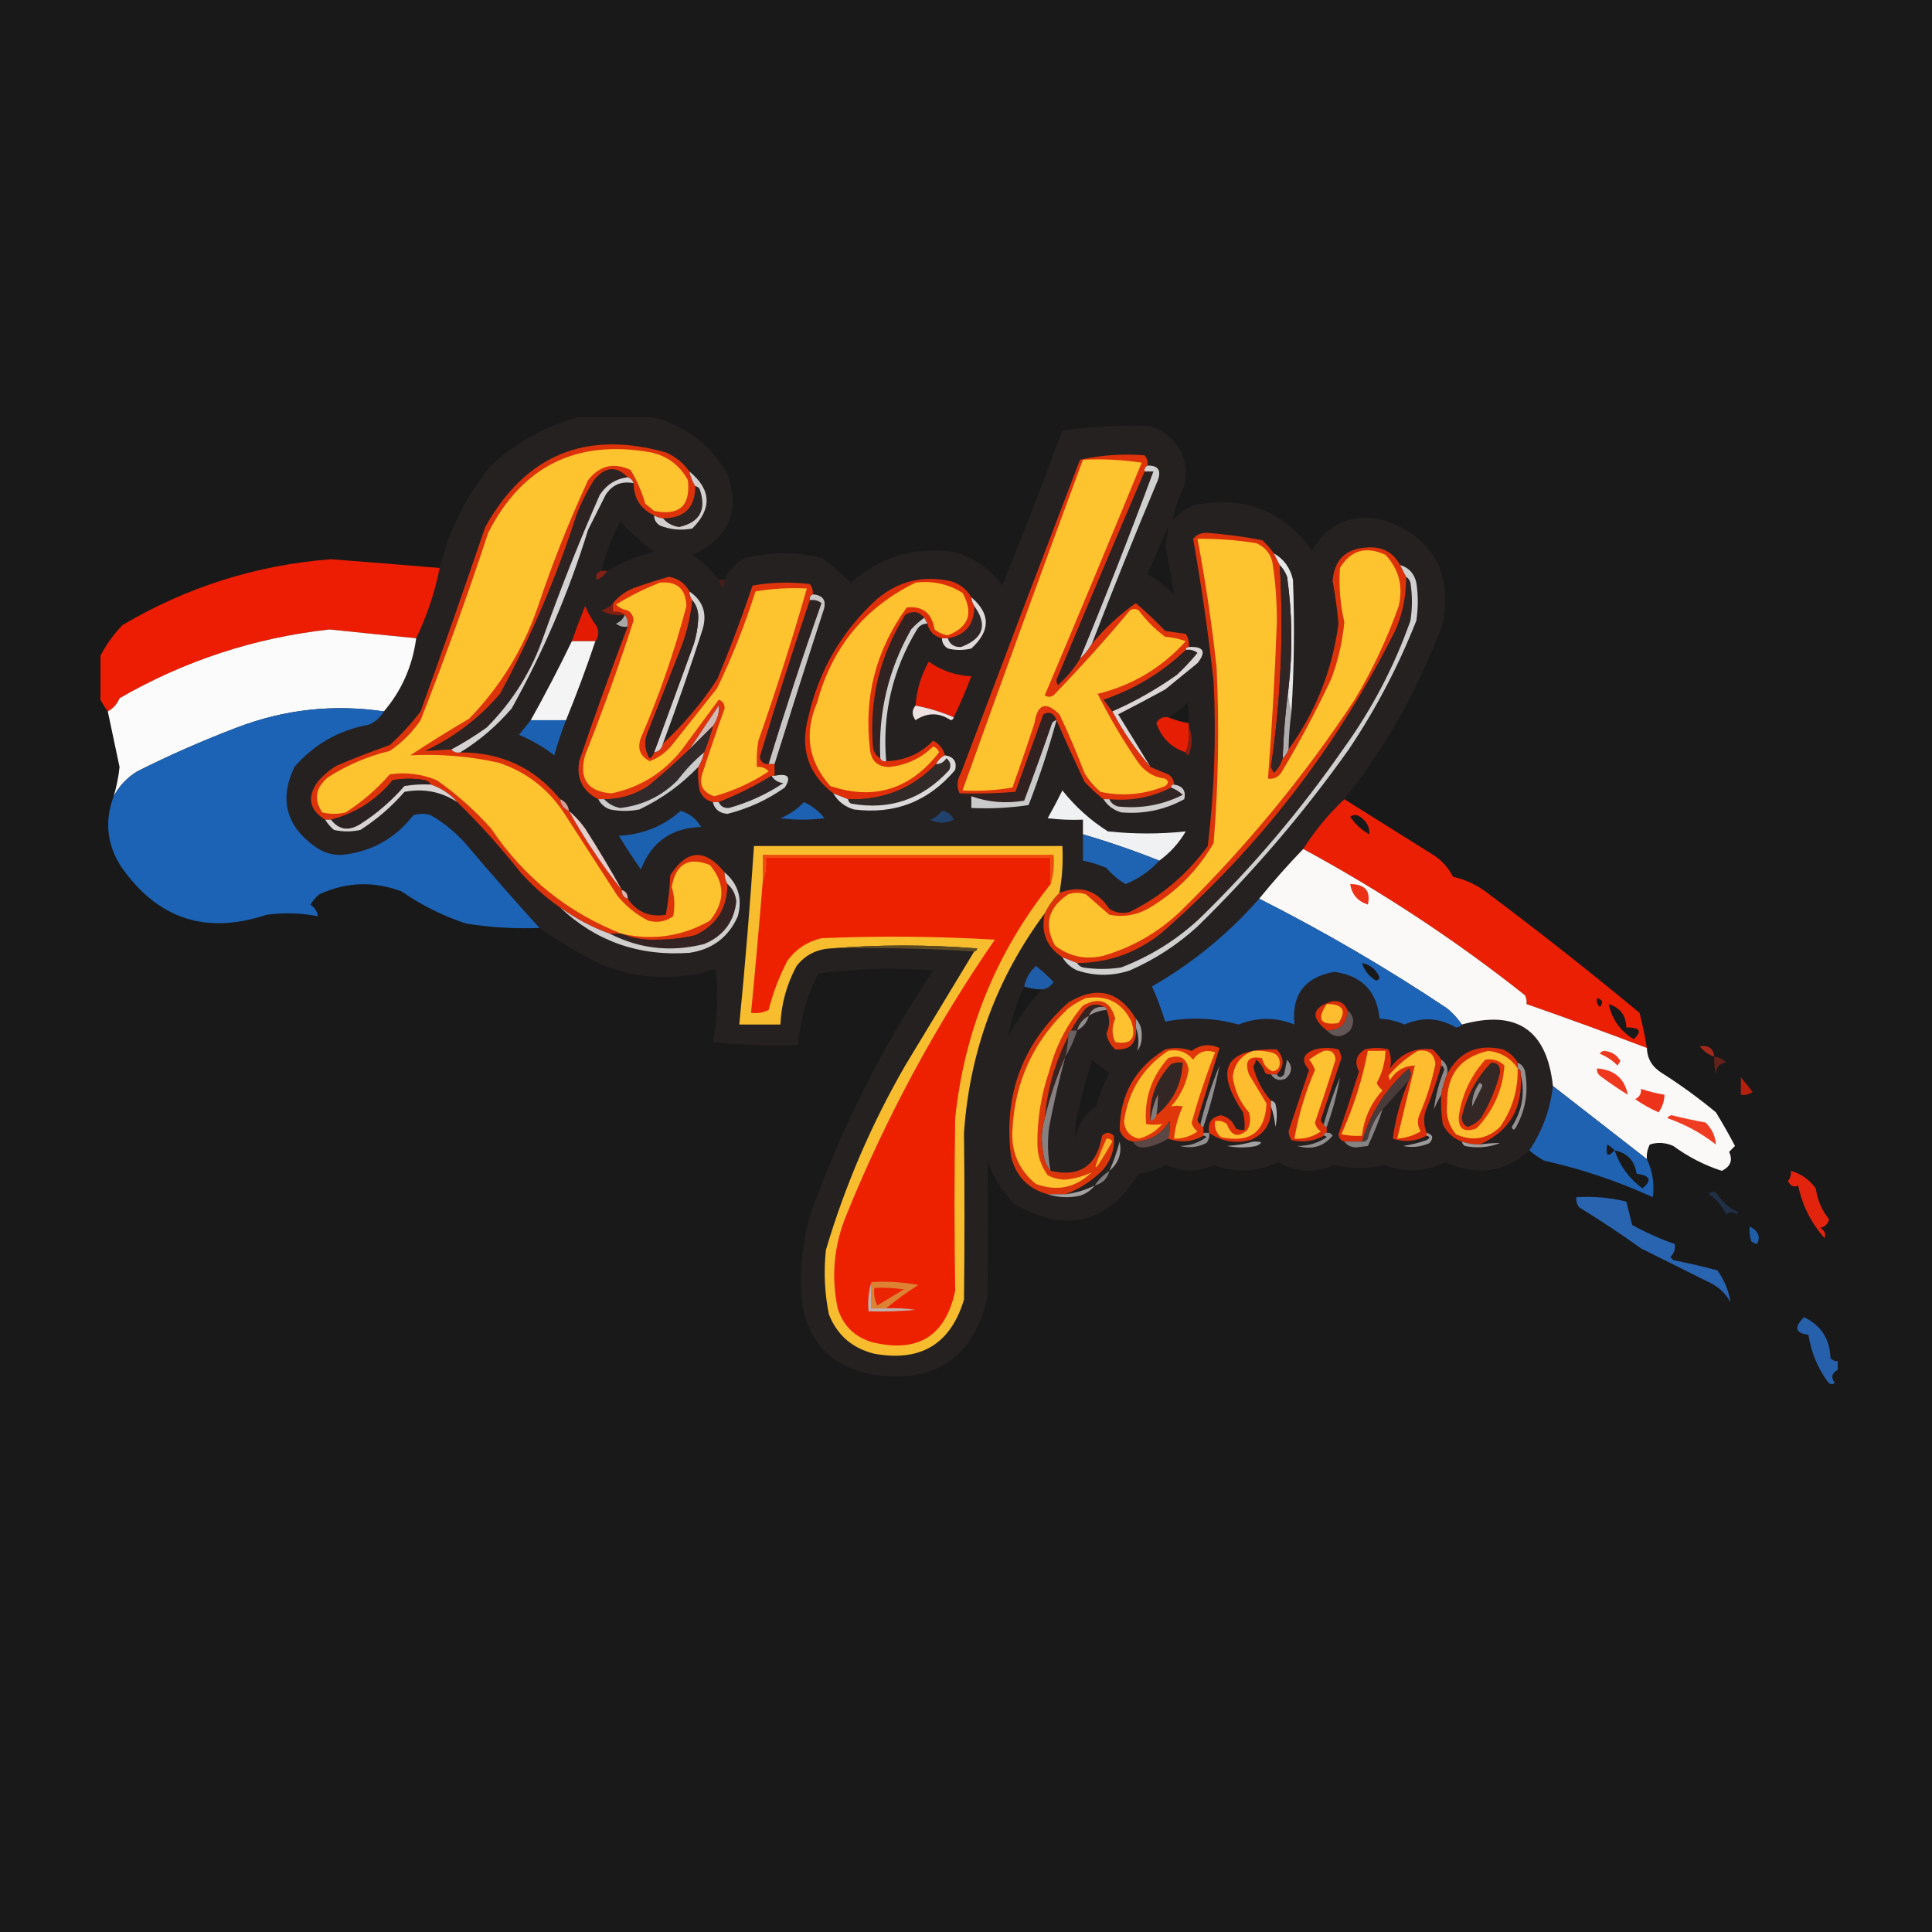
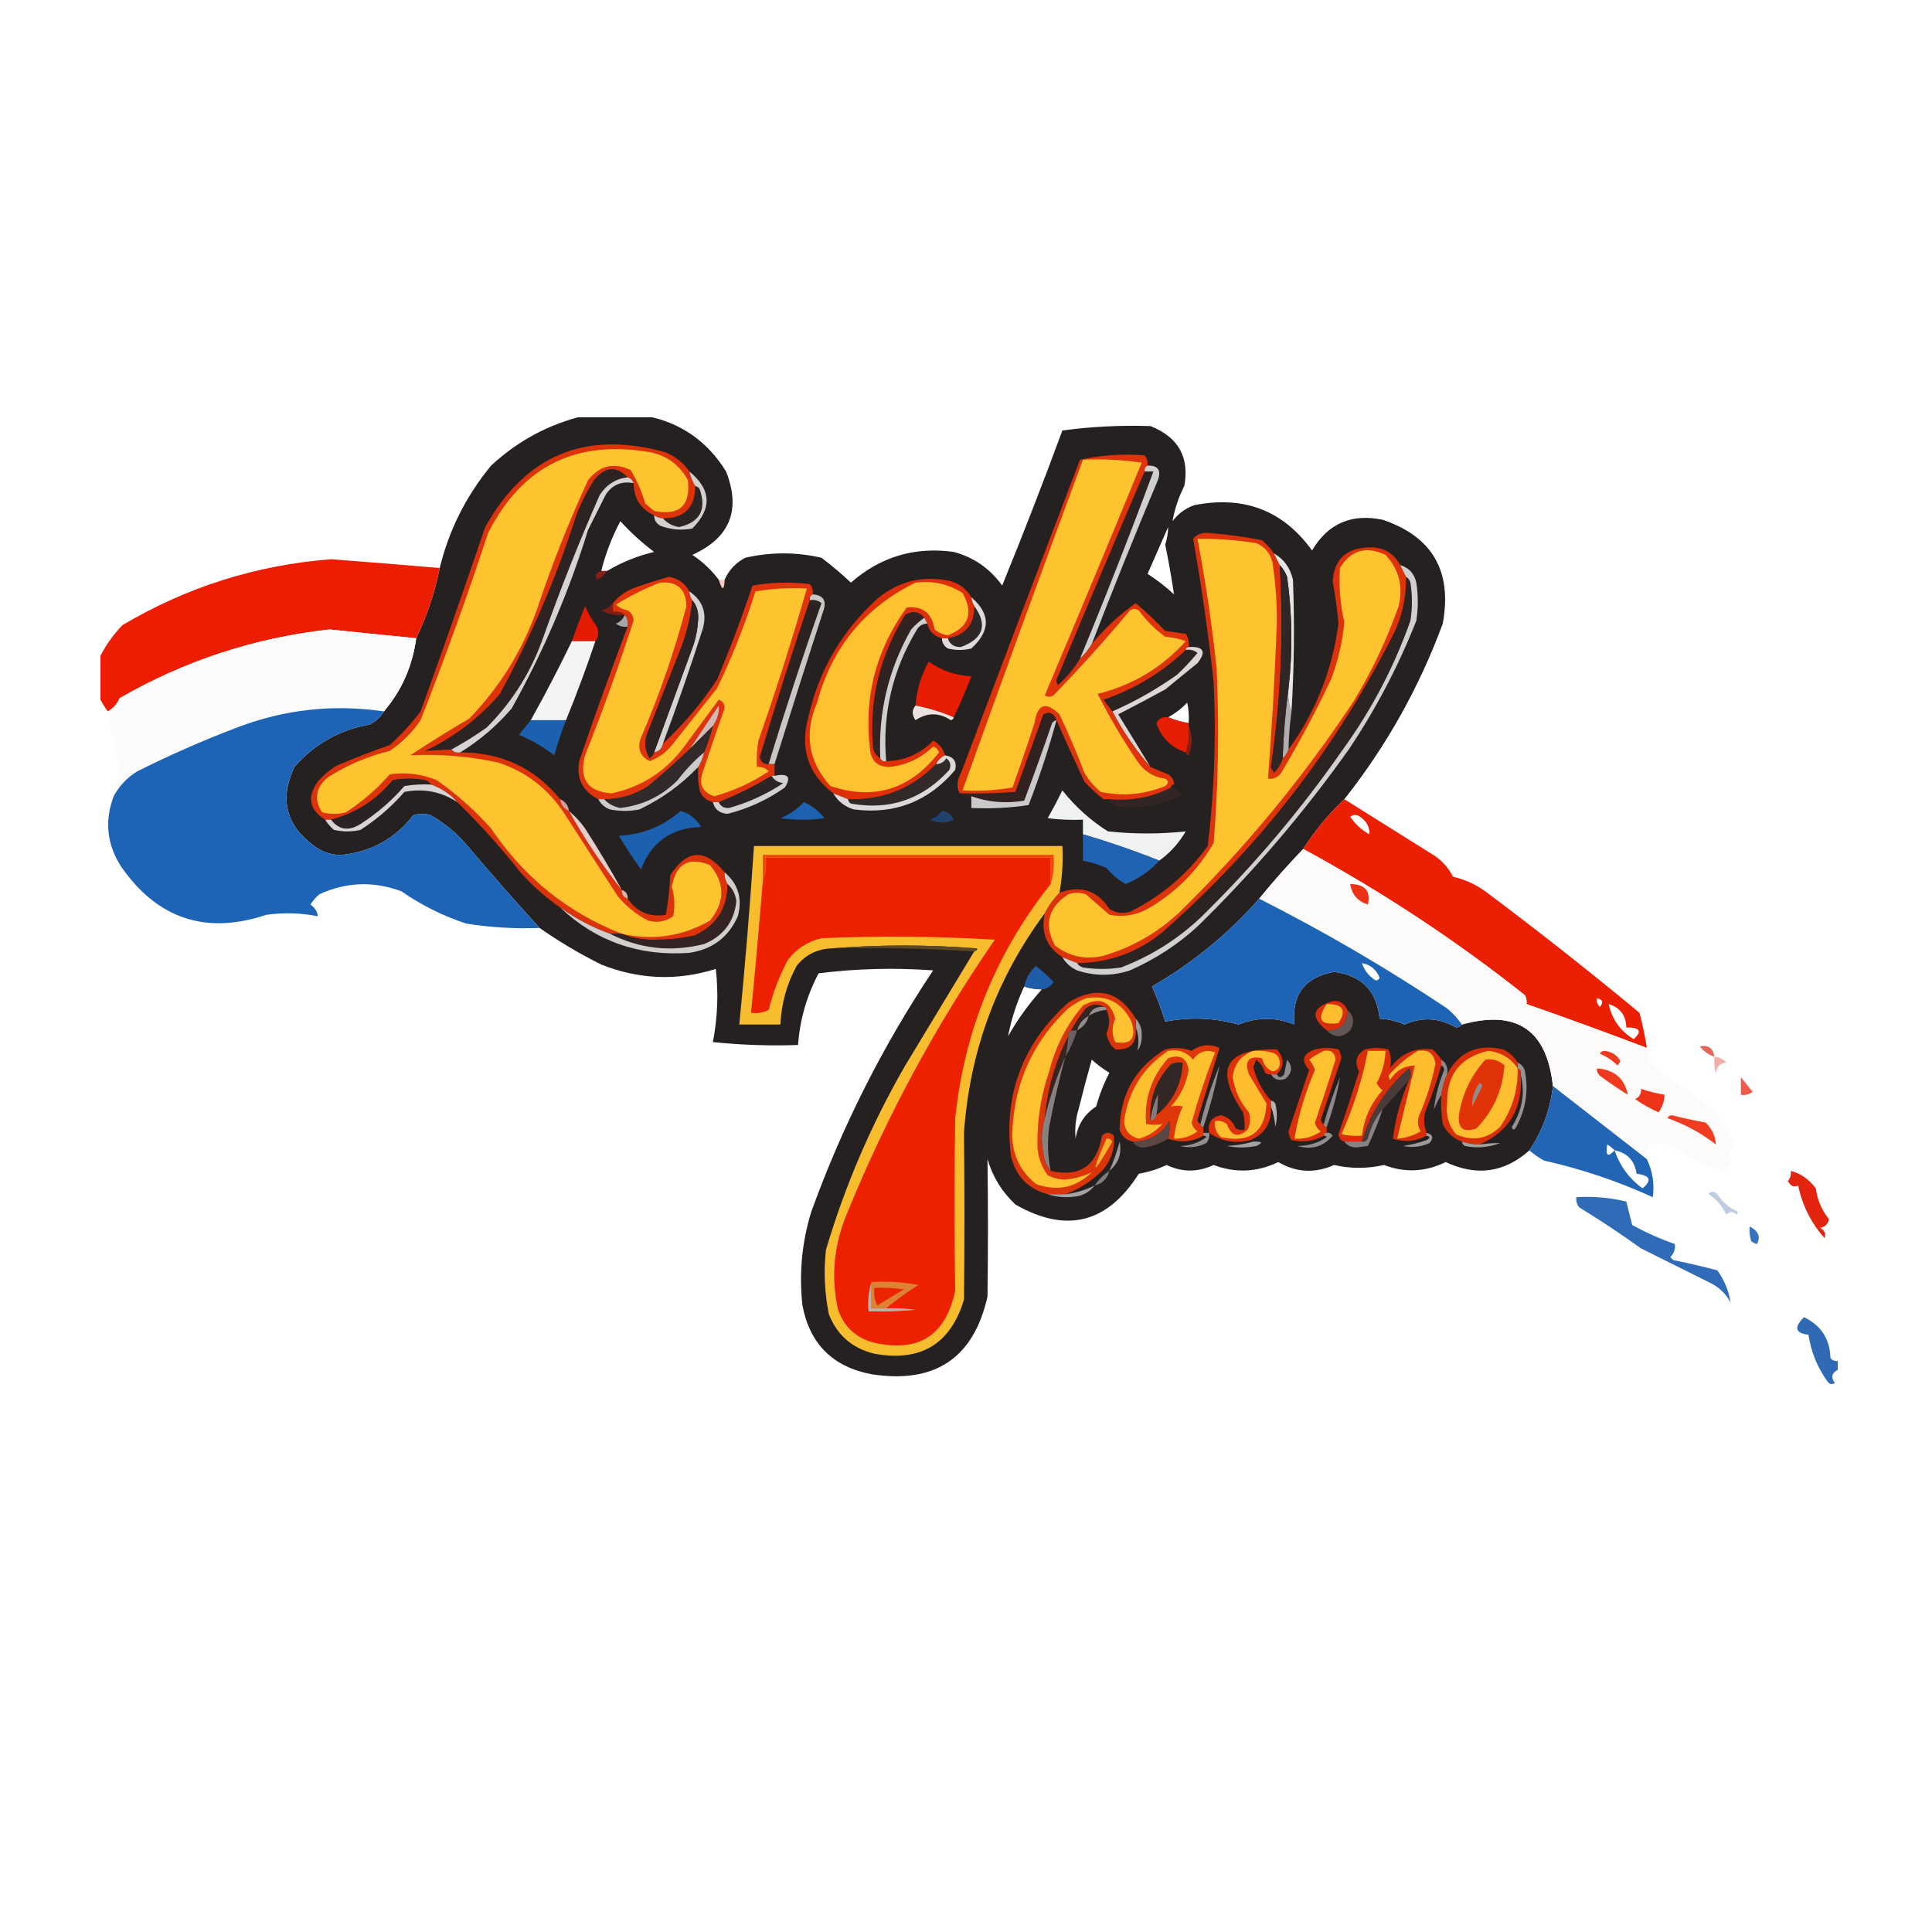
<svg xmlns="http://www.w3.org/2000/svg" width="250" height="250" viewBox="0 0 250 250" fill="none">
-   <rect width="250" height="250" fill="#191919" />
  <g clip-path="url(#clip0_2268_197)">
    <path opacity="0.998" fill-rule="evenodd" clip-rule="evenodd" d="M75.522 53.81C78.182 53.81 80.843 53.81 83.503 53.81C88.005 54.641 91.49 57.04 93.955 61.005C95.908 66.008 94.451 69.605 89.584 71.797C90.915 72.681 92.055 73.754 93.005 75.016C93.459 76.45 93.713 76.45 93.765 75.016C94.305 73.782 95.192 72.836 96.425 72.176C99.72 71.418 103.013 71.418 106.307 72.176C107.63 73.178 108.897 74.251 110.108 75.394C113.924 72.045 118.358 70.719 123.41 71.418C126.017 72.121 128.108 73.573 129.681 75.773C132.387 69.141 134.984 62.451 137.473 55.704C141.262 55.196 145.063 55.007 148.875 55.136C152.478 56.569 153.935 59.156 153.246 62.898C152.498 64.376 151.991 65.89 151.725 67.442C152.462 66.456 153.412 65.762 154.576 65.36C160.989 64.107 166.056 66.064 169.779 71.229C171.834 67.746 174.875 66.421 178.9 67.253C185.347 69.426 187.944 73.907 186.692 80.696C183.642 88.963 179.398 96.536 173.959 103.416C171.917 105.338 170.144 107.483 168.638 109.853C166.653 111.912 164.752 114.058 162.937 116.291C158.947 120.833 154.323 124.619 149.065 127.651C149.714 129.083 150.285 130.597 150.775 132.195C153.983 131.58 157.15 131.706 160.277 132.573C162.68 131.605 165.088 131.605 167.498 132.573C167.106 128.735 168.817 126.463 172.629 125.757C176.205 126.227 178.169 128.247 178.52 131.816C179.639 131.872 180.715 132.124 181.751 132.573C184.012 131.568 186.229 131.694 188.402 132.952C188.75 132.936 189.004 132.81 189.162 132.573C196.243 130.609 200.171 133.26 200.944 140.525C200.615 143.527 199.601 146.304 197.904 148.856C194.684 151.74 191.074 152.245 187.072 150.371C184.447 151.655 181.786 151.782 179.09 150.749C176.92 151.24 174.766 151.24 172.629 150.749C170.143 151.855 167.736 151.728 165.408 150.371C162.66 151.693 159.873 151.819 157.046 150.749C155.003 151.706 152.976 151.706 150.965 150.749C149.827 151.284 148.623 151.662 147.355 151.885C143.291 158.306 137.97 159.631 131.392 155.861C129.654 154.228 128.45 152.271 127.781 149.992C127.862 155.923 127.862 161.855 127.781 167.789C125.978 175.756 120.974 179.101 112.768 177.824C107.764 176.877 104.787 173.911 103.837 168.925C103.381 164.803 103.761 160.764 104.977 156.808C108.984 145.73 114.242 135.317 120.75 125.568C115.773 125.204 110.832 125.33 105.927 125.947C104.394 128.846 103.507 131.938 103.267 135.224C99.584 135.35 95.91 135.223 92.245 134.845C92.856 131.706 92.983 128.55 92.625 125.379C87.643 126.946 82.703 126.757 77.802 124.811C74.995 123.415 72.335 121.837 69.821 120.077C66.663 116.614 63.559 113.08 60.509 109.475C59.148 107.864 57.564 106.539 55.758 105.499C54.998 105.246 54.238 105.246 53.478 105.499C51.153 108.487 48.112 110.191 44.356 110.611C43.104 110.688 41.964 110.373 40.936 109.664C37.044 106.978 36.094 103.506 38.085 99.251C40.658 96.296 43.888 94.466 47.777 93.76C48.598 93.383 49.231 92.815 49.677 92.056C51.981 89.354 53.374 86.198 53.858 82.589C55.24 79.721 56.254 76.692 56.898 73.501C58.096 68.591 60.313 64.173 63.55 60.248C66.998 57.048 70.988 54.902 75.522 53.81ZM78.562 73.88C78.309 73.88 78.056 73.88 77.802 73.88C78.364 71.631 79.188 69.486 80.273 67.442C81.616 68.908 83.073 70.233 84.644 71.418C82.457 71.943 80.43 72.763 78.562 73.88ZM151.155 68.2C151.151 68.975 151.025 69.732 150.775 70.472C151.218 72.612 151.598 74.758 151.915 76.909C150.882 75.945 149.741 75.061 148.495 74.258C149.391 72.201 150.278 70.181 151.155 68.2ZM153.816 93.571C152.896 93.427 152.009 93.175 151.155 92.813C152.055 92.327 152.879 91.696 153.626 90.92C153.815 91.794 153.878 92.678 153.816 93.571ZM132.532 127.651C133.267 127.897 134.028 128.023 134.812 128.029C133.144 129.884 131.687 131.903 130.442 134.088C130.862 131.883 131.559 129.737 132.532 127.651ZM141.274 137.117C141.973 137.749 142.733 138.317 143.554 138.821C142.837 140.207 142.267 141.658 141.844 143.176C140.329 144.177 139.442 145.566 139.183 147.341C139.058 146.067 139.184 144.805 139.563 143.555C140.098 141.391 140.668 139.245 141.274 137.117Z" fill="#262121" />
    <path fill-rule="evenodd" clip-rule="evenodd" d="M81.223 61.763C79.701 61.941 78.498 62.699 77.612 64.035C74.981 70.007 72.573 76.066 70.391 82.211C68.83 86.778 66.359 90.754 62.98 94.139C61.512 95.184 59.992 96.131 58.419 96.979C57.258 97.047 56.118 97.111 54.998 97.168C58.771 95.386 62.002 92.925 64.69 89.784C68.71 82.403 72.004 74.703 74.572 66.685C75.188 65.091 75.948 63.576 76.852 62.141C78.303 60.365 79.76 60.239 81.223 61.763Z" fill="#2D2322" />
    <path fill-rule="evenodd" clip-rule="evenodd" d="M148.113 61.005C148.493 61.005 148.873 61.005 149.253 61.005C146.238 69.132 143.071 77.21 139.752 85.24C138.986 86.504 138.036 87.64 136.901 88.648C136.648 88.269 136.648 87.891 136.901 87.512C140.611 78.623 144.348 69.787 148.113 61.005Z" fill="#2D2222" />
    <path fill-rule="evenodd" clip-rule="evenodd" d="M89.964 62.898C90.198 62.94 90.388 63.067 90.534 63.277C91.46 65.955 90.572 67.596 87.874 68.2C87.001 68.064 86.304 67.685 85.783 67.064C88.564 67.07 89.958 65.681 89.964 62.898Z" fill="#2D2424" />
    <path fill-rule="evenodd" clip-rule="evenodd" d="M148.494 60.248C149.851 60.213 150.294 60.844 149.824 62.141C146.861 69.179 144.01 76.248 141.272 83.347C140.853 84.062 140.346 84.693 139.752 85.24C143.071 77.21 146.239 69.132 149.254 61.005C148.874 61.005 148.494 61.005 148.113 61.005C148.048 60.63 148.175 60.377 148.494 60.248Z" fill="#D1D0D0" />
    <path fill-rule="evenodd" clip-rule="evenodd" d="M89.204 61.005C89.353 61.681 89.606 62.312 89.964 62.899C89.958 65.681 88.564 67.07 85.783 67.064C85.362 67.042 84.982 66.916 84.643 66.685C82.908 65.889 82.022 64.5 81.983 62.52C81.856 62.141 81.602 61.889 81.222 61.763C79.759 60.239 78.302 60.365 76.852 62.141C75.948 63.576 75.188 65.091 74.571 66.685C72.004 74.703 68.71 82.403 64.689 89.784C62.002 92.925 58.771 95.386 54.998 97.168C56.118 97.11 57.258 97.047 58.418 96.979C58.688 97.321 59.068 97.447 59.559 97.357C64.881 97.36 69.189 99.379 72.481 103.416C72.571 104.137 72.951 104.642 73.621 104.931C75.62 108.537 77.9 111.945 80.462 115.155C80.434 115.733 80.688 116.112 81.222 116.291C82.42 118.023 84.066 118.717 86.163 118.373C86.468 116.702 86.659 114.998 86.733 113.261C88.883 109.897 91.227 109.771 93.765 112.883C93.739 113.435 93.866 113.94 94.145 114.397C94.142 117.498 92.749 119.707 89.964 121.024C88.343 121.408 86.696 121.598 85.023 121.592C83.39 121.676 81.87 121.423 80.462 120.835C79.956 120.835 79.449 120.835 78.942 120.835C76.618 119.993 74.464 118.857 72.481 117.427C70.609 116.131 68.898 114.617 67.35 112.883C64.818 109.667 62.094 106.637 59.178 103.795C58.247 102.743 57.107 101.986 55.758 101.523C55.599 101.249 55.346 101.06 54.998 100.955C53.604 100.702 52.211 100.702 50.817 100.955C48.673 103.545 46.013 105.249 42.836 106.067C42.582 106.067 42.329 106.067 42.075 106.067C40.01 104.777 39.694 103.136 41.125 101.144C41.837 100.307 42.661 99.613 43.596 99.061C45.85 98.102 48.131 97.219 50.437 96.411C51.907 95.072 53.238 93.621 54.428 92.056C57.29 84.132 60.077 76.18 62.789 68.2C68.015 58.848 75.806 55.63 86.163 58.544C87.428 59.104 88.441 59.924 89.204 61.005Z" fill="#DD330B" />
    <path fill-rule="evenodd" clip-rule="evenodd" d="M80.462 120.835C73.446 118.081 67.808 113.537 63.549 107.203C61.432 104.839 59.088 102.756 56.518 100.955C54.556 100.148 52.529 99.896 50.437 100.197C48.78 102.099 46.88 103.74 44.736 105.12C43.722 105.372 42.709 105.372 41.695 105.12C40.585 103.423 40.839 101.908 42.455 100.576C44.92 98.999 47.581 97.864 50.437 97.168C52.02 96.095 53.351 94.77 54.428 93.192C57.566 85.2 60.48 77.122 63.169 68.957C67.581 60.291 74.612 56.82 84.263 58.544C86.396 59.029 87.98 60.228 89.014 62.141C89.374 65.442 87.918 66.767 84.643 66.117C84.263 65.802 83.883 65.486 83.503 65.171C83.053 63.634 82.419 62.183 81.602 60.816C79.41 59.794 77.574 60.235 76.091 62.141C73.64 67.449 71.486 72.876 69.63 78.424C67.733 83.967 64.756 88.827 60.699 93.002C58.106 94.518 55.572 96.096 53.097 97.736C56.903 97.539 60.703 97.855 64.499 98.683C68.122 99.892 70.972 102.101 73.051 105.309C75.331 108.843 77.612 112.378 79.892 115.912C81.002 117.272 82.332 118.345 83.883 119.131C85.056 119.451 86.133 119.262 87.113 118.563C87.365 117.287 87.302 116.024 86.923 114.776C87.449 111.778 89.096 110.832 91.864 111.936C93.836 114.296 93.836 116.694 91.864 119.131C88.312 121.164 84.511 121.732 80.462 120.835Z" fill="#FEC430" />
    <path fill-rule="evenodd" clip-rule="evenodd" d="M89.203 61.005C92.044 63.334 92.171 65.796 89.584 68.389C88.154 68.669 86.76 68.543 85.403 68.011C84.9 67.702 84.647 67.26 84.643 66.685C84.981 66.916 85.361 67.043 85.783 67.064C86.304 67.686 87.001 68.064 87.873 68.2C90.572 67.596 91.459 65.955 90.534 63.277C90.388 63.067 90.198 62.941 89.963 62.899C89.606 62.312 89.353 61.681 89.203 61.005Z" fill="#D3CFCF" />
    <path opacity="0.999" fill-rule="evenodd" clip-rule="evenodd" d="M56.898 73.501C56.253 76.692 55.24 79.721 53.858 82.589C50.122 82.222 46.385 81.844 42.646 81.453C32.976 82.519 23.918 85.485 15.471 90.352C15.156 91.106 14.649 91.674 13.951 92.056C13.498 91.445 13.117 90.814 12.81 90.163C12.81 88.522 12.81 86.881 12.81 85.24C13.569 83.655 14.582 82.204 15.851 80.885C24.189 75.949 33.184 73.109 42.836 72.365C47.529 72.719 52.217 73.098 56.898 73.501Z" fill="#EC1D02" />
    <path opacity="0.573" fill-rule="evenodd" clip-rule="evenodd" d="M77.801 73.88C78.054 73.88 78.307 73.88 78.561 73.88C78.251 74.386 77.808 74.765 77.231 75.016C77.008 74.449 77.198 74.07 77.801 73.88Z" fill="#CC210E" />
    <path opacity="0.239" fill-rule="evenodd" clip-rule="evenodd" d="M93.004 75.016C93.257 75.016 93.51 75.016 93.764 75.016C93.712 76.45 93.458 76.45 93.004 75.016Z" fill="#D62714" />
    <path fill-rule="evenodd" clip-rule="evenodd" d="M181.941 74.637C182.215 74.795 182.405 75.048 182.511 75.394C182.764 77.035 182.764 78.676 182.511 80.317C180.389 86.313 177.475 91.867 173.769 96.978C168.339 104.791 162.194 112.049 155.336 118.752C152.339 121.57 148.918 123.716 145.074 125.189C143.427 125.442 141.78 125.442 140.133 125.189C139.785 125.084 139.532 124.895 139.373 124.621C143.504 124.584 147.178 123.259 150.395 120.645C163.05 109.552 173.122 96.488 180.61 81.453C181.538 79.272 181.982 76.999 181.941 74.637Z" fill="#2C2323" />
    <path fill-rule="evenodd" clip-rule="evenodd" d="M104.785 77.666C105.347 77.567 105.854 77.694 106.306 78.045C103.871 84.945 101.59 91.887 99.464 98.872C98.799 98.903 98.418 98.588 98.324 97.925C100.367 91.126 102.521 84.374 104.785 77.666Z" fill="#2D2222" />
    <path fill-rule="evenodd" clip-rule="evenodd" d="M126.071 78.424C127.835 80.857 127.264 82.624 124.361 83.725C123.467 83.758 122.897 83.379 122.65 82.589C124.946 82.194 126.087 80.805 126.071 78.424Z" fill="#2F2727" />
    <path fill-rule="evenodd" clip-rule="evenodd" d="M77.04 82.968C76.027 82.968 75.014 82.968 74 82.968C74.53 81.447 75.1 79.933 75.71 78.424C76.121 79.369 76.628 80.253 77.231 81.075C77.527 81.789 77.464 82.42 77.04 82.968Z" fill="#E21B02" />
    <path fill-rule="evenodd" clip-rule="evenodd" d="M79.321 78.045C79.321 78.424 79.321 78.803 79.321 79.181C79.929 79.08 80.435 79.206 80.841 79.56C79.74 79.702 78.727 79.513 77.801 78.992C78.421 78.811 78.928 78.495 79.321 78.045Z" fill="#811D11" />
    <path fill-rule="evenodd" clip-rule="evenodd" d="M119.609 79.939C118.99 80.365 118.42 80.87 117.899 81.454C114.962 86.631 113.632 92.185 113.908 98.115C113.351 97.794 113.034 97.289 112.958 96.6C112.471 90.477 113.865 84.797 117.138 79.56C118.108 78.984 118.932 79.111 119.609 79.939Z" fill="#302322" />
    <path fill-rule="evenodd" clip-rule="evenodd" d="M80.841 79.56C81.196 79.964 81.323 80.469 81.221 81.075C80.66 81.174 80.153 81.048 79.701 80.696C80.269 80.453 80.649 80.075 80.841 79.56Z" fill="#A8A7A7" />
    <path opacity="0.996" fill-rule="evenodd" clip-rule="evenodd" d="M53.856 82.589C53.373 86.198 51.979 89.354 49.676 92.056C43.157 91.094 36.822 91.788 30.672 94.138C26.27 95.811 21.963 97.704 17.75 99.819C16.429 100.635 15.415 101.708 14.709 103.037C15.082 101.805 15.335 100.543 15.47 99.251C14.96 96.846 14.453 94.448 13.949 92.056C14.648 91.674 15.155 91.106 15.47 90.352C23.916 85.485 32.974 82.519 42.644 81.453C46.383 81.843 50.121 82.222 53.856 82.589Z" fill="#FDFCFC" />
    <path fill-rule="evenodd" clip-rule="evenodd" d="M125.689 77.288C128.191 79.422 128.191 81.631 125.689 83.915C124.676 84.167 123.662 84.167 122.649 83.915C122.146 83.606 121.893 83.164 121.889 82.589C122.142 82.589 122.395 82.589 122.649 82.589C122.895 83.379 123.465 83.758 124.359 83.725C127.263 82.624 127.833 80.857 126.069 78.424C125.838 78.087 125.711 77.708 125.689 77.288Z" fill="#DEDBDA" />
    <path fill-rule="evenodd" clip-rule="evenodd" d="M74.001 82.968C75.014 82.968 76.028 82.968 77.041 82.968C75.883 86.413 74.616 89.821 73.24 93.192C71.72 93.192 70.2 93.192 68.68 93.192C70.556 89.831 72.33 86.423 74.001 82.968Z" fill="#F5F4F5" />
    <path fill-rule="evenodd" clip-rule="evenodd" d="M125.689 77.288C125.711 77.708 125.837 78.087 126.069 78.424C126.085 80.805 124.945 82.194 122.649 82.59C122.395 82.59 122.142 82.59 121.889 82.59C120.884 82.346 120.25 81.715 119.988 80.696C119.862 80.444 119.735 80.191 119.608 79.939C118.931 79.111 118.108 78.984 117.138 79.56C113.864 84.797 112.47 90.477 112.957 96.6C113.033 97.289 113.35 97.794 113.907 98.115C114.037 98.432 114.29 98.559 114.667 98.493C117.06 98.438 119.087 97.554 120.748 95.843C121.551 96.261 122.058 96.892 122.269 97.736C121.762 97.989 121.382 98.367 121.128 98.872C118.01 102.066 114.209 103.581 109.726 103.416C109.093 103.164 108.46 102.911 107.826 102.659C104.567 100.151 103.491 96.869 104.595 92.814C105.956 86.755 108.934 81.644 113.527 77.478C116.295 75.176 119.462 74.419 123.029 75.206C124.205 75.56 125.092 76.254 125.689 77.288Z" fill="#DE2F09" />
    <path fill-rule="evenodd" clip-rule="evenodd" d="M118.468 75.394C120.677 75.12 122.704 75.561 124.549 76.72C126.002 79.318 125.368 81.149 122.649 82.21C122.008 82.112 121.438 81.859 120.939 81.453C120.585 79.326 119.382 78.379 117.328 78.613C113.34 84.098 111.757 90.22 112.577 96.978C112.74 98.466 113.563 99.223 115.048 99.251C117.27 99.019 119.17 98.135 120.749 96.6C121.129 96.726 121.382 96.978 121.509 97.357C117.784 102.151 113.096 103.602 107.446 101.712C104.598 98.52 104.028 94.922 105.736 90.92C107.662 83.77 111.906 78.595 118.468 75.394Z" fill="#FEC230" />
    <path fill-rule="evenodd" clip-rule="evenodd" d="M153.435 84.104C153.997 84.005 154.503 84.131 154.955 84.483C154.138 85.486 153.251 86.433 152.295 87.323C149.617 89.221 146.83 90.799 143.933 92.056C143.561 91.577 143.181 91.072 142.793 90.541C146.829 89.164 150.376 87.018 153.435 84.104Z" fill="#2C2323" />
    <path fill-rule="evenodd" clip-rule="evenodd" d="M119.61 79.939C119.736 80.191 119.863 80.443 119.99 80.696C119.413 80.7 118.97 80.952 118.659 81.453C115.485 86.71 114.155 92.39 114.669 98.493C114.292 98.558 114.039 98.432 113.909 98.115C113.633 92.185 114.963 86.631 117.899 81.453C118.42 80.87 118.99 80.365 119.61 79.939Z" fill="#D0CFCF" />
    <path fill-rule="evenodd" clip-rule="evenodd" d="M123.41 92.813C121.853 92.14 120.206 91.635 118.469 91.299C118.614 89.285 119.184 87.392 120.179 85.619C121.813 86.78 123.649 87.412 125.69 87.512C124.995 89.348 124.234 91.115 123.41 92.813Z" fill="#E61D03" />
    <path fill-rule="evenodd" clip-rule="evenodd" d="M81.222 61.763C81.602 61.889 81.856 62.141 81.982 62.52C80.426 62.219 79.222 62.724 78.371 64.035C77.611 65.549 76.851 67.064 76.091 68.579C73.609 76.632 70.314 84.332 66.209 91.677C64.255 93.945 62.038 95.838 59.558 97.357C59.068 97.447 58.687 97.321 58.418 96.979C59.991 96.131 61.512 95.184 62.979 94.139C66.359 90.754 68.829 86.778 70.39 82.211C72.573 76.066 74.98 70.007 77.611 64.035C78.497 62.699 79.701 61.941 81.222 61.763Z" fill="#D5D3D3" />
    <path fill-rule="evenodd" clip-rule="evenodd" d="M153.435 84.104C153.435 83.851 153.562 83.725 153.815 83.725C155.757 83.618 156.137 84.312 154.956 85.808C153.562 86.944 152.169 88.08 150.775 89.216C148.737 90.329 146.709 91.402 144.694 92.434C146.108 94.72 147.501 96.992 148.874 99.25C146.947 97.053 145.3 94.654 143.934 92.056C146.83 90.798 149.618 89.221 152.295 87.322C153.252 86.433 154.138 85.486 154.956 84.482C154.504 84.131 153.997 84.005 153.435 84.104Z" fill="#DCD7D6" />
    <path fill-rule="evenodd" clip-rule="evenodd" d="M105.166 76.909C106.582 77.015 107.025 77.772 106.496 79.181C104.365 85.74 102.275 92.303 100.225 98.872C99.972 98.872 99.718 98.872 99.465 98.872C101.591 91.887 103.871 84.945 106.306 78.045C105.854 77.694 105.348 77.567 104.786 77.666C104.72 77.291 104.847 77.039 105.166 76.909Z" fill="#C9C6C6" />
    <path fill-rule="evenodd" clip-rule="evenodd" d="M89.204 76.531C89.226 76.951 89.352 77.329 89.584 77.666C89.353 80.021 88.783 82.293 87.874 84.483C86.48 88.017 85.087 91.551 83.693 95.085C83.361 96.175 83.488 97.185 84.073 98.115C84.346 97.909 84.536 97.656 84.643 97.357C85.268 97.24 85.648 96.861 85.784 96.221C88.465 93.738 90.808 90.962 92.815 87.891C94.486 83.906 96.006 79.867 97.376 75.773C99.815 75.34 102.285 75.277 104.787 75.584C105.105 75.967 105.232 76.409 105.167 76.909C104.848 77.039 104.721 77.291 104.787 77.666C102.522 84.374 100.368 91.127 98.326 97.925C98.42 98.588 98.8 98.903 99.466 98.872C99.719 98.872 99.972 98.872 100.226 98.872C100.226 99.377 100.226 99.882 100.226 100.387C100.099 100.387 99.972 100.387 99.846 100.387C97.647 101.735 95.366 102.871 93.005 103.795C92.751 103.795 92.498 103.795 92.245 103.795C91.405 103.597 90.835 103.092 90.534 102.28C90.345 101.278 90.282 100.268 90.344 99.251C90.702 98.664 90.955 98.033 91.104 97.357C91.559 96.251 91.939 95.115 92.245 93.949C92.847 93.049 93.1 92.166 93.005 91.299C91.718 93.206 90.451 95.099 89.204 96.978C87.495 98.618 85.721 100.196 83.883 101.712C82.149 102.856 80.249 103.424 78.182 103.416C77.929 103.416 77.675 103.416 77.422 103.416C75.385 102.386 74.561 100.745 74.952 98.493C76.939 92.642 79.029 86.836 81.223 81.075C81.325 80.469 81.198 79.964 80.843 79.56C80.437 79.206 79.93 79.08 79.322 79.181C79.322 78.802 79.322 78.424 79.322 78.045C80.112 77.079 81.125 76.385 82.363 75.963C83.745 75.483 85.138 75.041 86.544 74.637C87.764 74.849 88.651 75.48 89.204 76.531Z" fill="#DF340C" />
    <path fill-rule="evenodd" clip-rule="evenodd" d="M85.403 75.395C87.605 75.19 88.745 76.199 88.823 78.424C87.294 84.249 85.331 89.929 82.932 95.464C82.439 96.856 82.819 97.865 84.073 98.493C85.297 98.033 86.31 97.275 87.113 96.221C89.013 93.823 90.914 91.425 92.814 89.027C94.759 84.981 96.406 80.816 97.755 76.531C99.937 76.161 102.154 76.035 104.406 76.152C102.51 82.767 100.42 89.33 98.135 95.843C97.946 96.972 97.882 98.108 97.945 99.251C98.554 99.179 99.061 99.369 99.465 99.819C97.308 101.252 94.965 102.325 92.434 103.037C90.916 102.534 90.409 101.524 90.914 100.008C91.827 97.215 92.777 94.438 93.764 91.677C93.782 91.109 93.529 90.73 93.004 90.541C91.425 92.673 89.841 94.818 88.253 96.979C85.872 99.994 82.831 101.887 79.132 102.659C76.038 102.437 74.898 100.797 75.711 97.736C77.991 91.995 80.081 86.189 81.982 80.317C81.971 79.738 81.718 79.296 81.222 78.992C80.635 78.882 80.129 78.63 79.702 78.235C81.545 77.101 83.445 76.155 85.403 75.395Z" fill="#FEC430" />
    <path fill-rule="evenodd" clip-rule="evenodd" d="M89.203 76.531C90.959 77.718 91.529 79.359 90.914 81.453C89.313 86.428 87.603 91.35 85.783 96.221C85.647 96.861 85.267 97.24 84.643 97.357C86.345 92.699 88.056 88.029 89.773 83.347C90.102 82.298 90.291 81.225 90.344 80.128C90.406 79.165 90.152 78.344 89.584 77.667C89.352 77.329 89.225 76.951 89.203 76.531Z" fill="#D5D3D3" />
    <path fill-rule="evenodd" clip-rule="evenodd" d="M89.583 77.666C90.152 78.344 90.406 79.165 90.343 80.128C90.291 81.225 90.101 82.298 89.773 83.347C88.055 88.029 86.345 92.699 84.642 97.357C84.535 97.656 84.345 97.909 84.072 98.115C83.487 97.185 83.36 96.175 83.692 95.085C85.086 91.551 86.479 88.017 87.873 84.483C88.781 82.293 89.352 80.021 89.583 77.666Z" fill="#2C2322" />
    <path fill-rule="evenodd" clip-rule="evenodd" d="M118.469 91.299C120.206 91.635 121.853 92.14 123.41 92.814C123.387 93.019 123.26 93.145 123.03 93.192C121.509 92.182 119.989 92.182 118.469 93.192C117.979 92.511 117.979 91.88 118.469 91.299Z" fill="#ECE1E0" />
    <path opacity="0.996" fill-rule="evenodd" clip-rule="evenodd" d="M49.677 92.056C49.231 92.815 48.598 93.383 47.776 93.76C43.888 94.466 40.657 96.296 38.085 99.251C36.094 103.506 37.044 106.978 40.935 109.664C41.964 110.373 43.104 110.688 44.356 110.61C48.112 110.191 51.152 108.487 53.477 105.498C54.238 105.246 54.998 105.246 55.758 105.498C57.564 106.539 59.148 107.864 60.509 109.474C63.559 113.08 66.663 116.614 69.82 120.077C66.631 120.202 63.463 120.013 60.319 119.509C57.32 118.52 54.533 117.132 51.957 115.344C48.354 113.995 44.807 114.122 41.315 115.722C40.864 116.108 40.484 116.55 40.175 117.048C40.751 117.461 41.068 117.966 41.125 118.562C38.94 118.13 36.723 118.068 34.474 118.373C26.643 120.99 20.372 118.907 15.661 112.125C13.827 109.252 13.51 106.223 14.711 103.037C15.417 101.708 16.43 100.635 17.751 99.819C21.964 97.704 26.271 95.811 30.674 94.138C36.824 91.788 43.158 91.094 49.677 92.056Z" fill="#1D64B7" />
    <path fill-rule="evenodd" clip-rule="evenodd" d="M136.712 93.192C136.478 93.234 136.288 93.36 136.142 93.571C134.988 96.942 133.784 100.286 132.531 103.605C130.143 104.003 127.862 103.814 125.69 103.037C125.082 103.139 124.576 103.012 124.17 102.659C126.58 102.722 128.987 102.659 131.391 102.469C132.593 99.131 133.796 95.786 135.002 92.435C135.803 92.014 136.373 92.266 136.712 93.192Z" fill="#312221" />
    <path opacity="0.999" fill-rule="evenodd" clip-rule="evenodd" d="M151.155 92.813C152.009 93.175 152.895 93.427 153.816 93.571C153.816 93.697 153.816 93.823 153.816 93.949C153.933 95.166 153.807 96.302 153.435 97.357C151.543 96.735 150.277 95.472 149.635 93.571C149.946 92.961 150.453 92.708 151.155 92.813Z" fill="#E51E04" />
    <path fill-rule="evenodd" clip-rule="evenodd" d="M68.68 93.192C70.201 93.192 71.721 93.192 73.241 93.192C72.662 94.672 72.155 96.187 71.721 97.736C70.322 96.66 68.802 95.776 67.16 95.085C67.687 94.438 68.194 93.806 68.68 93.192Z" fill="#1C61B1" />
    <path fill-rule="evenodd" clip-rule="evenodd" d="M92.244 93.95C91.23 94.959 90.217 95.969 89.203 96.979C90.451 95.099 91.717 93.206 93.004 91.299C93.1 92.166 92.847 93.049 92.244 93.95Z" fill="#D1BAB6" />
    <path fill-rule="evenodd" clip-rule="evenodd" d="M153.816 93.949C154.312 95.156 154.312 96.418 153.816 97.736C153.585 97.689 153.458 97.563 153.436 97.357C153.807 96.302 153.933 95.166 153.816 93.949Z" fill="#8B1E11" />
    <path fill-rule="evenodd" clip-rule="evenodd" d="M92.244 93.949C91.939 95.115 91.558 96.251 91.104 97.357C89.838 98.419 88.698 99.619 87.683 100.955C85.647 103.01 83.177 104.209 80.272 104.552C79.43 104.4 78.734 104.022 78.182 103.416C80.248 103.424 82.149 102.856 83.883 101.712C85.72 100.196 87.494 98.618 89.204 96.979C90.217 95.969 91.231 94.959 92.244 93.949Z" fill="#322A2A" />
    <path fill-rule="evenodd" clip-rule="evenodd" d="M164.838 71.608C165.091 72.113 165.344 72.618 165.598 73.123C166.125 81.862 165.745 90.572 164.458 99.251C164.584 99.503 164.711 99.755 164.838 100.008C165.39 99.463 165.77 98.832 165.978 98.115C166.32 97.815 166.574 97.437 166.738 96.978C170.256 92.111 172.409 86.683 173.199 80.696C173.038 78.853 172.784 77.023 172.439 75.205C172.647 72.474 174.104 71.022 176.81 70.85C178.808 70.677 180.265 71.435 181.181 73.123C181.434 73.627 181.687 74.132 181.941 74.637C181.982 76.999 181.538 79.272 180.611 81.453C173.123 96.488 163.051 109.552 150.395 120.645C147.178 123.259 143.504 124.584 139.373 124.621C138.74 124.369 138.106 124.116 137.473 123.864C135.415 122.535 134.655 120.642 135.193 118.184C135.681 117.193 136.315 116.309 137.093 115.533C139.824 114.507 141.977 115.202 143.554 117.616C144.388 118.136 145.275 118.262 146.214 117.995C150.26 115.985 153.617 113.145 156.286 109.475C157.135 102.439 157.388 95.371 157.046 88.269C156.368 82.027 155.482 75.842 154.386 69.715C154.88 69.154 155.513 68.902 156.286 68.957C158.656 69.138 160.999 69.453 163.318 69.904C163.903 70.423 164.41 70.991 164.838 71.608Z" fill="#DC330A" />
    <path fill-rule="evenodd" clip-rule="evenodd" d="M154.954 69.715C157.503 69.695 160.037 69.884 162.556 70.283C163.668 70.76 164.365 71.58 164.646 72.744C165.059 75.371 165.249 78.022 165.216 80.696C164.972 87.395 164.592 94.084 164.076 100.765C164.794 100.842 165.364 100.59 165.786 100.008C168.139 96.077 170.293 92.038 172.247 87.891C173.148 85.502 173.718 83.041 173.958 80.507C173.424 78.195 173.234 75.86 173.388 73.501C174.793 71.192 176.757 70.624 179.279 71.797C181.024 73.659 181.594 75.868 180.989 78.424C179.498 82.657 177.598 86.697 175.288 90.541C168.755 100.463 161.217 109.615 152.674 117.995C149.836 120.671 146.542 122.564 142.792 123.675C140.459 124.224 138.369 123.782 136.521 122.349C135.057 119.653 135.627 117.444 138.231 115.723C138.991 115.47 139.752 115.47 140.512 115.723C141.525 116.606 142.539 117.49 143.552 118.373C145.29 118.709 146.937 118.457 148.493 117.616C152.104 115.533 154.954 112.693 157.045 109.096C157.66 101.542 157.786 93.969 157.425 86.376C156.821 80.782 155.997 75.228 154.954 69.715Z" fill="#FEC430" />
    <path fill-rule="evenodd" clip-rule="evenodd" d="M166.737 89.027C166.62 90.12 166.747 91.129 167.117 92.056C166.896 93.688 166.769 95.329 166.737 96.979C166.573 97.437 166.319 97.816 165.977 98.115C166.081 95.017 166.335 91.988 166.737 89.027Z" fill="#B0ADAE" />
    <path fill-rule="evenodd" clip-rule="evenodd" d="M164.838 71.608C166.131 72.339 166.954 73.475 167.308 75.016C167.533 80.699 167.469 86.379 167.118 92.056C166.748 91.129 166.622 90.119 166.738 89.027C167.286 84.22 167.222 79.424 166.548 74.637C166.317 74.044 166 73.539 165.598 73.123C165.345 72.618 165.091 72.113 164.838 71.608Z" fill="#E6E6E6" />
    <path fill-rule="evenodd" clip-rule="evenodd" d="M165.597 73.123C165.999 73.539 166.316 74.044 166.547 74.637C167.222 79.424 167.285 84.22 166.737 89.027C166.336 91.987 166.082 95.017 165.977 98.115C165.769 98.832 165.389 99.463 164.837 100.008C164.711 99.755 164.584 99.503 164.457 99.251C165.745 90.572 166.125 81.862 165.597 73.123Z" fill="#302626" />
    <path fill-rule="evenodd" clip-rule="evenodd" d="M109.727 103.416C114.209 103.58 118.01 102.066 121.129 98.872C121.705 98.868 122.149 98.616 122.459 98.115C122.978 98.529 123.105 99.033 122.839 99.629C119.367 103.433 115.123 104.885 110.107 103.984C109.895 103.839 109.769 103.65 109.727 103.416Z" fill="#322929" />
    <path fill-rule="evenodd" clip-rule="evenodd" d="M55.758 101.523C54.611 101.46 53.471 101.523 52.338 101.712C50.662 103.636 48.761 105.277 46.637 106.635C45.126 107.581 43.859 107.392 42.836 106.067C46.013 105.249 48.674 103.545 50.817 100.955C52.211 100.702 53.604 100.702 54.998 100.955C55.346 101.06 55.599 101.249 55.758 101.523Z" fill="#2B2323" />
    <path fill-rule="evenodd" clip-rule="evenodd" d="M99.845 100.387C100.167 100.942 100.674 101.258 101.365 101.333C99.203 102.768 96.86 103.841 94.334 104.552C93.688 104.595 93.245 104.343 93.004 103.795C95.365 102.871 97.646 101.735 99.845 100.387Z" fill="#2D2525" />
    <path fill-rule="evenodd" clip-rule="evenodd" d="M181.18 73.123C182.302 73.448 182.999 74.205 183.271 75.395C183.524 77.035 183.524 78.676 183.271 80.317C180.957 86.189 178.044 91.743 174.529 96.979C168.717 105.171 162.193 112.808 154.956 119.888C152.366 122.252 149.452 124.146 146.214 125.568C143.934 126.325 141.653 126.325 139.373 125.568C138.552 125.191 137.918 124.623 137.473 123.864C138.106 124.116 138.739 124.369 139.373 124.621C139.532 124.895 139.785 125.084 140.133 125.189C141.78 125.442 143.427 125.442 145.074 125.189C148.918 123.716 152.339 121.57 155.336 118.752C162.194 112.049 168.339 104.791 173.769 96.979C177.475 91.867 180.389 86.313 182.511 80.317C182.764 78.676 182.764 77.035 182.511 75.395C182.405 75.048 182.215 74.795 181.941 74.637C181.687 74.132 181.434 73.627 181.18 73.123Z" fill="#D1D0D0" />
    <path fill-rule="evenodd" clip-rule="evenodd" d="M122.269 97.736C123.399 97.912 123.842 98.543 123.599 99.629C120.151 103.715 115.78 105.419 110.487 104.741C109.31 104.387 108.423 103.693 107.826 102.659C108.46 102.911 109.093 103.163 109.727 103.416C109.769 103.649 109.895 103.839 110.107 103.984C115.123 104.884 119.367 103.433 122.839 99.629C123.105 99.033 122.978 98.528 122.459 98.115C122.149 98.615 121.705 98.868 121.129 98.872C121.382 98.367 121.762 97.988 122.269 97.736Z" fill="#DBD9D9" />
    <path fill-rule="evenodd" clip-rule="evenodd" d="M151.534 101.901C152.094 102.118 152.601 102.433 153.054 102.848C150.435 104.167 147.648 104.672 144.693 104.363C144.145 104.22 143.765 103.905 143.553 103.416C146.395 103.678 149.055 103.173 151.534 101.901Z" fill="#312625" />
    <path fill-rule="evenodd" clip-rule="evenodd" d="M148.493 60.248C148.175 60.377 148.048 60.63 148.113 61.005C144.348 69.788 140.611 78.623 136.901 87.512C136.648 87.891 136.648 88.269 136.901 88.648C138.036 87.64 138.986 86.504 139.752 85.24C140.346 84.693 140.852 84.062 141.272 83.347C142.916 81.331 144.816 79.564 146.973 78.046C148.287 79.165 149.554 80.364 150.774 81.643C151.66 81.769 152.547 81.895 153.434 82.022C153.769 82.535 153.896 83.103 153.814 83.725C153.561 83.725 153.434 83.852 153.434 84.104C150.375 87.018 146.828 89.164 142.792 90.541C143.18 91.072 143.56 91.577 143.932 92.056C145.299 94.655 146.946 97.053 148.873 99.251C149.591 99.562 150.351 99.877 151.154 100.197C151.657 100.506 151.91 100.948 151.914 101.523C151.66 101.523 151.534 101.649 151.534 101.901C149.055 103.173 146.395 103.678 143.552 103.416C143.299 103.416 143.046 103.416 142.792 103.416C141.929 102.747 141.106 101.99 140.322 101.144C139.073 98.471 137.869 95.82 136.711 93.192C136.372 92.266 135.802 92.014 135.001 92.435C133.795 95.786 132.592 99.131 131.39 102.469C128.986 102.659 126.579 102.722 124.169 102.659C123.766 101.816 123.83 100.932 124.359 100.008C129.453 86.488 134.584 72.982 139.752 59.491C142.513 58.883 145.3 58.694 148.113 58.923C148.431 59.306 148.558 59.748 148.493 60.248Z" fill="#DF330B" />
    <path fill-rule="evenodd" clip-rule="evenodd" d="M140.134 59.49C142.68 59.365 145.214 59.492 147.735 59.869C143.603 69.931 139.422 79.966 135.193 89.973C135.573 90.226 135.953 90.226 136.333 89.973C139.768 86.426 143.062 82.765 146.215 78.992C146.595 78.739 146.975 78.739 147.355 78.992C148.328 80.307 149.468 81.443 150.775 82.4C151.688 82.47 152.575 82.659 153.436 82.968C150.342 86.403 146.541 88.675 142.034 89.784C143.537 92.774 145.247 95.677 147.165 98.493C148.032 99.802 149.235 100.56 150.775 100.765C151.236 101.058 151.236 101.374 150.775 101.712C148.045 102.823 145.258 103.075 142.414 102.469C141.574 101.76 140.878 100.939 140.324 100.008C139.351 97.44 138.275 94.915 137.093 92.434C135.317 90.698 134.241 91.076 133.862 93.57C132.95 96.362 132 99.138 131.012 101.901C128.873 102.278 126.719 102.404 124.551 102.28C129.668 87.994 134.862 73.731 140.134 59.49Z" fill="#FEC430" />
    <path fill-rule="evenodd" clip-rule="evenodd" d="M91.104 97.357C90.955 98.033 90.702 98.664 90.344 99.251C88.145 101.545 85.611 103.375 82.743 104.741C81.476 104.994 80.209 104.994 78.942 104.741C78.249 104.492 77.742 104.05 77.422 103.416C77.675 103.416 77.928 103.416 78.182 103.416C78.734 104.022 79.43 104.401 80.272 104.552C83.177 104.209 85.648 103.01 87.684 100.955C88.698 99.619 89.838 98.42 91.104 97.357Z" fill="#CDCCCC" />
    <path fill-rule="evenodd" clip-rule="evenodd" d="M99.846 100.387C99.972 100.387 100.099 100.387 100.226 100.387C101.987 100.031 102.43 100.536 101.556 101.902C99.306 103.495 96.835 104.631 94.144 105.31C93.109 105.243 92.475 104.738 92.244 103.795C92.498 103.795 92.751 103.795 93.004 103.795C93.245 104.343 93.689 104.595 94.335 104.552C96.86 103.841 99.204 102.768 101.366 101.334C100.674 101.258 100.167 100.942 99.846 100.387Z" fill="#D2D1D1" />
    <path fill-rule="evenodd" clip-rule="evenodd" d="M104.027 103.794C105.063 104.254 105.95 104.948 106.687 105.877C104.787 106.13 102.887 106.13 100.986 105.877C102.173 105.383 103.186 104.688 104.027 103.794Z" fill="#1C61B2" />
    <path fill-rule="evenodd" clip-rule="evenodd" d="M136.711 93.192C135.699 96.913 134.495 100.573 133.101 104.173C130.665 104.544 128.194 104.67 125.689 104.552C125.689 104.047 125.689 103.542 125.689 103.037C127.862 103.813 130.142 104.003 132.531 103.605C133.783 100.286 134.987 96.942 136.141 93.571C136.287 93.36 136.477 93.234 136.711 93.192Z" fill="#CACACA" />
-     <path fill-rule="evenodd" clip-rule="evenodd" d="M151.535 101.901C151.535 101.649 151.661 101.522 151.915 101.522C153.045 101.699 153.488 102.33 153.245 103.416C150.712 104.804 147.988 105.372 145.073 105.12C144.083 104.82 143.323 104.252 142.793 103.416C143.046 103.416 143.3 103.416 143.553 103.416C143.765 103.904 144.145 104.22 144.693 104.362C147.649 104.671 150.436 104.167 153.055 102.848C152.601 102.433 152.094 102.118 151.535 101.901Z" fill="#CECCCC" />
    <path opacity="0.998" fill-rule="evenodd" clip-rule="evenodd" d="M173.958 103.416C177.861 105.868 181.788 108.329 185.74 110.8C186.717 111.503 187.477 112.387 188.02 113.451C189.547 113.799 190.941 114.43 192.201 115.344C198.884 120.341 205.535 125.579 212.154 131.059C212.545 132.563 212.862 134.078 213.105 135.603C207.913 133.627 202.718 131.733 197.522 129.923C197.578 129.524 197.515 129.146 197.332 128.787C188.422 121.712 178.857 115.402 168.637 109.853C170.142 107.483 171.916 105.338 173.958 103.416ZM174.718 105.688C175.182 105.323 175.688 105.386 176.238 105.877C176.934 106.441 177.251 107.135 177.188 107.96C176.166 107.382 175.342 106.624 174.718 105.688ZM206.643 129.165C207.39 129.335 207.517 129.714 207.024 130.301C206.687 129.989 206.56 129.61 206.643 129.165ZM208.164 129.923C209.651 130.394 210.411 131.404 210.444 132.952C212.223 132.936 212.539 133.441 211.394 134.467C209.66 133.406 208.583 131.891 208.164 129.923Z" fill="#EB1F04" />
    <path fill-rule="evenodd" clip-rule="evenodd" d="M72.481 103.416C73.15 103.705 73.53 104.21 73.621 104.931C72.951 104.642 72.571 104.137 72.481 103.416Z" fill="#D39E95" />
    <path fill-rule="evenodd" clip-rule="evenodd" d="M88.063 104.931C89.217 105.257 90.104 105.951 90.724 107.013C86.897 107.12 84.3 108.951 82.933 112.504C81.935 111.085 80.985 109.633 80.082 108.149C83.163 107.991 85.823 106.919 88.063 104.931Z" fill="#1C60B0" />
    <path fill-rule="evenodd" clip-rule="evenodd" d="M121.889 104.931C122.605 105.011 123.112 105.39 123.41 106.067C122.396 106.571 121.383 106.571 120.369 106.067C121.009 105.821 121.516 105.442 121.889 104.931Z" fill="#22426E" />
    <path fill-rule="evenodd" clip-rule="evenodd" d="M150.015 111.368C146.806 110.091 143.512 108.955 140.133 107.96C140.133 107.329 140.133 106.698 140.133 106.066C138.607 106.129 137.087 106.066 135.572 105.877C136.243 104.688 136.877 103.489 137.473 102.28C139.147 104.391 141.111 106.158 143.364 107.581C146.752 107.939 150.109 107.939 153.435 107.581C152.557 109.087 151.417 110.349 150.015 111.368Z" fill="#F0F1F3" />
    <path fill-rule="evenodd" clip-rule="evenodd" d="M55.757 101.523C57.105 101.986 58.246 102.743 59.177 103.795C57.1 102.437 54.819 101.995 52.336 102.469C50.66 104.393 48.76 106.034 46.635 107.392C45.495 107.645 44.355 107.645 43.214 107.392C42.755 106.999 42.374 106.557 42.074 106.067C42.328 106.067 42.581 106.067 42.834 106.067C43.857 107.392 45.124 107.581 46.635 106.635C48.76 105.277 50.66 103.636 52.336 101.712C53.469 101.524 54.61 101.46 55.757 101.523Z" fill="#D8D4D3" />
    <path fill-rule="evenodd" clip-rule="evenodd" d="M140.133 107.96C143.512 108.955 146.806 110.091 150.015 111.368C148.809 112.698 147.352 113.708 145.644 114.397C144.713 113.85 143.89 113.156 143.173 112.315C142.187 111.884 141.173 111.569 140.133 111.368C140.133 110.232 140.133 109.096 140.133 107.96Z" fill="#1F63B3" />
    <path fill-rule="evenodd" clip-rule="evenodd" d="M73.621 104.931C74.4 105.588 75.097 106.346 75.712 107.203C77.391 109.817 78.975 112.468 80.462 115.155C77.9 111.945 75.62 108.537 73.621 104.931Z" fill="#E4CDCA" />
    <path fill-rule="evenodd" clip-rule="evenodd" d="M137.091 115.533C136.313 116.31 135.68 117.193 135.191 118.184C128.958 126.579 125.475 136.046 124.739 146.584C124.821 153.777 124.821 160.972 124.739 168.168C123.008 173.921 119.144 176.257 113.147 175.173C110.287 174.477 108.323 172.773 107.256 170.061C106.699 167.306 106.572 164.529 106.876 161.731C109.352 153.387 112.773 145.435 117.138 137.875C120.12 132.941 123.097 128.019 126.069 123.107C126.276 123.084 126.402 122.958 126.45 122.728C120.053 122.225 113.719 122.225 107.446 122.728C105.635 122.841 104.178 123.598 103.075 125C101.795 127.373 101.099 129.898 100.985 132.573C99.211 132.573 97.438 132.573 95.664 132.573C96.422 124.886 97.055 117.187 97.564 109.475C110.867 109.475 124.169 109.475 137.471 109.475C137.579 111.53 137.452 113.549 137.091 115.533Z" fill="#F7BD2F" />
    <path opacity="0.991" fill-rule="evenodd" clip-rule="evenodd" d="M168.639 109.854C178.859 115.402 188.424 121.713 197.334 128.787C197.517 129.146 197.58 129.524 197.524 129.923C202.72 131.734 207.914 133.627 213.106 135.603C213.153 136.984 213.786 138.057 215.007 138.822C217.457 140.379 219.801 142.083 222.038 143.934C222.91 145.354 223.733 146.806 224.508 148.288C224.255 148.541 224.002 148.793 223.748 149.046C224.252 150.132 223.935 150.952 222.798 151.507C220.537 150.77 218.447 149.697 216.527 148.288C215.503 147.838 214.489 147.775 213.486 148.099C213.179 148.694 213.052 149.325 213.106 149.992C209.052 146.837 204.998 143.681 200.944 140.526C200.171 133.26 196.244 130.609 189.162 132.574C188.646 131.809 188.012 131.115 187.262 130.491C179.442 125.27 171.334 120.536 162.938 116.291C164.752 114.059 166.653 111.913 168.639 109.854Z" fill="#FDFAFA" />
    <path fill-rule="evenodd" clip-rule="evenodd" d="M135.952 114.398C135.952 113.262 135.952 112.126 135.952 110.99C123.663 110.99 111.374 110.99 99.085 110.99C99.201 112.082 99.075 113.092 98.705 114.019C98.705 112.883 98.705 111.747 98.705 110.611C111.247 110.611 123.79 110.611 136.332 110.611C136.451 111.952 136.324 113.214 135.952 114.398Z" fill="#F04A0D" />
    <path fill-rule="evenodd" clip-rule="evenodd" d="M135.952 114.397C128.908 123.264 124.791 133.362 123.6 144.691C123.487 152.14 123.487 159.587 123.6 167.032C122.343 172.932 118.732 175.141 112.768 173.659C110.551 172.964 109.094 171.513 108.398 169.304C107.529 165.164 107.909 161.125 109.538 157.187C114.656 144.586 121.054 132.721 128.731 121.592C121.26 121.15 113.785 121.087 106.307 121.403C104.492 121.832 103.035 122.778 101.936 124.243C100.851 126.289 100.027 128.435 99.466 130.68C98.745 131.046 97.985 131.172 97.186 131.059C97.738 125.38 98.245 119.7 98.706 114.019C99.076 113.092 99.202 112.082 99.086 110.989C111.375 110.989 123.664 110.989 135.952 110.989C135.952 112.125 135.952 113.261 135.952 114.397Z" fill="#ED2000" />
    <path fill-rule="evenodd" clip-rule="evenodd" d="M174.719 114.397C176.64 114.411 177.4 115.295 176.999 117.048C175.685 116.624 174.925 115.74 174.719 114.397Z" fill="#ED3117" />
    <path fill-rule="evenodd" clip-rule="evenodd" d="M94.144 114.397C94.806 114.97 95.186 115.728 95.284 116.669C94.972 119.316 93.578 121.146 91.104 122.16C86.829 123.229 82.775 122.787 78.941 120.835C79.448 120.835 79.955 120.835 80.462 120.835C81.869 121.424 83.389 121.676 85.022 121.592C86.695 121.598 88.342 121.408 89.963 121.024C92.748 119.707 94.141 117.498 94.144 114.397Z" fill="#332423" />
    <path fill-rule="evenodd" clip-rule="evenodd" d="M80.461 115.155C80.995 115.334 81.249 115.713 81.221 116.291C80.687 116.112 80.433 115.733 80.461 115.155Z" fill="#DCB3AC" />
    <path opacity="0.999" fill-rule="evenodd" clip-rule="evenodd" d="M162.937 116.291C171.333 120.536 179.441 125.269 187.261 130.491C188.012 131.115 188.645 131.809 189.162 132.573C189.003 132.809 188.75 132.936 188.401 132.952C186.229 131.694 184.012 131.568 181.75 132.573C180.715 132.124 179.638 131.872 178.52 131.816C178.168 128.247 176.204 126.227 172.629 125.757C168.816 126.463 167.106 128.735 167.498 132.573C165.087 131.605 162.68 131.605 160.276 132.573C157.149 131.706 153.982 131.58 150.775 132.195C150.284 130.597 149.714 129.083 149.064 127.651C154.323 124.619 158.947 120.833 162.937 116.291ZM176.239 124.621C177.336 124.829 178.096 125.46 178.52 126.515C178.329 126.901 178.076 126.964 177.76 126.704C177.013 126.154 176.506 125.46 176.239 124.621Z" fill="#1E64B6" />
    <path fill-rule="evenodd" clip-rule="evenodd" d="M93.764 112.883C95.521 114.372 96.091 116.265 95.475 118.563C94.266 121.28 92.175 122.858 89.203 123.296C82.699 123.767 77.125 121.811 72.481 117.427C74.464 118.857 76.618 119.993 78.942 120.835C82.775 122.787 86.829 123.229 91.104 122.16C93.578 121.146 94.972 119.316 95.284 116.669C95.186 115.728 94.806 114.97 94.144 114.397C93.865 113.94 93.739 113.435 93.764 112.883Z" fill="#D1CECE" />
    <path fill-rule="evenodd" clip-rule="evenodd" d="M107.447 122.728C113.72 122.225 120.054 122.225 126.451 122.728C126.404 122.958 126.277 123.084 126.071 123.107C119.929 122.729 113.722 122.603 107.447 122.728Z" fill="#5B4924" />
    <path opacity="0.965" fill-rule="evenodd" clip-rule="evenodd" d="M134.812 128.029C134.027 128.023 133.267 127.897 132.531 127.651C132.747 126.589 133.253 125.706 134.052 125C134.869 125.624 135.629 126.319 136.332 127.083C135.963 127.643 135.456 127.959 134.812 128.029Z" fill="#1F5FAD" />
    <path fill-rule="evenodd" clip-rule="evenodd" d="M174.338 130.68C175.191 131.406 175.318 132.29 174.718 133.331C173.675 134.328 172.661 134.328 171.678 133.331C173.452 133.331 174.338 132.447 174.338 130.68Z" fill="#625656" />
    <path fill-rule="evenodd" clip-rule="evenodd" d="M174.339 130.68C174.339 132.447 173.453 133.331 171.679 133.331C169.513 131.611 169.766 130.349 172.439 129.544C173.367 129.463 174 129.842 174.339 130.68Z" fill="#D82F0A" />
    <path fill-rule="evenodd" clip-rule="evenodd" d="M171.678 129.922C173.774 129.912 174.281 130.733 173.198 132.384C170.857 132.716 170.35 131.896 171.678 129.922Z" fill="#FDBD2E" />
    <path fill-rule="evenodd" clip-rule="evenodd" d="M146.975 131.816C147.534 132.428 147.788 133.186 147.735 134.088C147.759 134.803 147.569 135.434 147.165 135.981C147.411 134.925 147.347 133.915 146.975 132.952C146.975 132.573 146.975 132.195 146.975 131.816Z" fill="#9E9C9D" />
    <path fill-rule="evenodd" clip-rule="evenodd" d="M138.612 133.331C138.865 133.331 139.118 133.331 139.372 133.331C139.006 134.559 138.499 135.695 137.852 136.739C138.039 135.865 138.165 134.982 138.232 134.088C138.166 133.712 138.293 133.46 138.612 133.331Z" fill="#6A6262" />
    <path opacity="0.725" fill-rule="evenodd" clip-rule="evenodd" d="M221.848 136.739C221.092 136.487 220.459 136.045 219.947 135.413C221.037 135.171 221.671 135.613 221.848 136.739Z" fill="#D6301D" />
    <path fill-rule="evenodd" clip-rule="evenodd" d="M207.025 136.36C207.115 136.134 207.305 136.008 207.595 135.981C208.559 136.082 209.256 136.523 209.686 137.307C209.559 137.496 209.432 137.685 209.306 137.875C208.642 137.211 207.882 136.707 207.025 136.36Z" fill="#ED3920" />
    <path fill-rule="evenodd" clip-rule="evenodd" d="M138.232 134.088C138.166 134.982 138.039 135.865 137.852 136.739C136.735 139.32 135.848 141.97 135.191 144.691C135.523 140.926 136.537 137.392 138.232 134.088Z" fill="#3A2421" />
    <path fill-rule="evenodd" clip-rule="evenodd" d="M137.853 136.739C137.039 139.733 136.342 142.762 135.763 145.827C135.511 147.734 135.574 149.627 135.953 151.507C135.41 150.883 135.094 150.125 135.003 149.235C134.694 147.649 134.757 146.134 135.193 144.691C135.849 141.97 136.736 139.32 137.853 136.739Z" fill="#888181" />
    <path opacity="0.38" fill-rule="evenodd" clip-rule="evenodd" d="M221.847 136.739C222.475 136.799 222.982 137.052 223.367 137.496C222.502 137.593 222.059 138.098 222.037 139.011C221.849 138.264 221.785 137.506 221.847 136.739Z" fill="#DE301E" />
    <path opacity="0.239" fill-rule="evenodd" clip-rule="evenodd" d="M223.367 137.496C223.874 137.749 223.874 137.749 223.367 137.496Z" fill="#E5311C" />
    <path fill-rule="evenodd" clip-rule="evenodd" d="M186.501 137.117C187.152 137.547 187.406 138.178 187.261 139.011C186.898 139.861 186.645 140.744 186.501 141.661C186.155 142.236 185.838 142.867 185.551 143.555C185.749 141.82 186.192 140.116 186.881 138.443C186.854 138.153 186.728 137.964 186.501 137.875C186.501 137.622 186.501 137.37 186.501 137.117Z" fill="#8F8A8A" />
    <path fill-rule="evenodd" clip-rule="evenodd" d="M155.716 145.827C155.462 145.827 155.336 145.7 155.336 145.448C155.967 142.867 156.79 140.343 157.806 137.875C157.295 140.543 156.598 143.193 155.716 145.827Z" fill="#8F8D8E" />
    <path fill-rule="evenodd" clip-rule="evenodd" d="M164.457 139.011C164.711 139.011 164.964 139.011 165.217 139.011C165.479 139.493 165.796 139.493 166.167 139.011C166.294 138.379 166.421 137.748 166.547 137.117C167.29 137.982 167.227 138.803 166.357 139.579C165.531 139.911 164.898 139.721 164.457 139.011Z" fill="#8F8C8D" />
    <path fill-rule="evenodd" clip-rule="evenodd" d="M186.502 137.117C186.502 137.37 186.502 137.622 186.502 137.875C185.916 139.926 185.22 141.946 184.411 143.933C184.2 144.836 184.263 145.72 184.601 146.584C184.601 146.71 184.601 146.837 184.601 146.963C183.187 147.715 181.73 147.841 180.23 147.341C180.571 144.741 181.268 142.217 182.321 139.768C182.622 139.212 182.622 138.708 182.321 138.253C179.374 140.813 177.347 143.969 176.24 147.72C175.48 147.72 174.719 147.72 173.959 147.72C173.523 147.61 173.269 147.294 173.199 146.773C174.123 144.076 175.009 141.363 175.86 138.632C175.219 137.454 175.472 136.508 176.62 135.792C177.633 135.539 178.647 135.539 179.66 135.792C180.009 136.6 180.072 137.42 179.85 138.253C181.243 136.327 183.08 135.506 185.361 135.792C185.821 136.185 186.201 136.627 186.502 137.117Z" fill="#DA2E0A" />
    <path fill-rule="evenodd" clip-rule="evenodd" d="M183.461 135.981C184.829 135.769 185.589 136.337 185.741 137.685C185.273 139.967 184.577 142.176 183.651 144.312C183.368 145.047 183.432 145.741 183.841 146.395C182.913 146.942 181.9 147.258 180.8 147.341C181.56 144.186 182.321 141.03 183.081 137.875C181.695 137.921 180.618 138.552 179.85 139.768C179.787 139.579 179.724 139.389 179.66 139.2C180.769 137.903 182.036 136.83 183.461 135.981Z" fill="#FDBD2E" />
    <path fill-rule="evenodd" clip-rule="evenodd" d="M176.999 135.981C177.759 135.981 178.519 135.981 179.279 135.981C179.238 137.455 178.858 138.843 178.139 140.147C178.32 140.517 178.573 140.833 178.899 141.093C177.39 142.761 176.504 144.717 176.239 146.963C175.343 147.025 174.456 146.962 173.578 146.773C175.172 143.214 176.312 139.616 176.999 135.981Z" fill="#FDBF2F" />
    <path fill-rule="evenodd" clip-rule="evenodd" d="M206.644 138.253C208.89 138.413 210.22 139.549 210.634 141.661C209.398 140.888 208.194 140.067 207.024 139.2C206.738 138.946 206.611 138.631 206.644 138.253Z" fill="#EE391F" />
    <path fill-rule="evenodd" clip-rule="evenodd" d="M155.335 145.448C155.335 145.7 155.461 145.827 155.715 145.827C155.715 146.079 155.715 146.331 155.715 146.584C155.715 146.71 155.715 146.836 155.715 146.963C154.251 147.776 152.73 147.902 151.154 147.341C151.349 146.579 151.412 145.822 151.344 145.069C150.265 146.836 148.681 147.72 146.593 147.72C145.737 147.562 145.167 147.058 144.883 146.205C144.924 141.642 146.887 138.171 150.774 135.792C151.938 135.511 153.078 135.574 154.194 135.981C155.323 135.163 156.526 135.036 157.805 135.603C156.874 138.641 155.924 141.734 154.955 144.88C154.981 145.17 155.108 145.359 155.335 145.448Z" fill="#DF370A" />
    <path fill-rule="evenodd" clip-rule="evenodd" d="M151.154 135.981C152.473 135.745 153.55 136.123 154.385 137.117C155.093 136.092 156.043 135.776 157.235 136.171C156.072 139.142 155.059 142.171 154.195 145.259C154.293 145.736 154.547 146.115 154.955 146.395C154.057 147.05 153.043 147.366 151.914 147.341C152.06 145.895 152.44 144.507 153.054 143.176C152.483 143.049 151.977 143.049 151.534 143.176C152.751 141.825 153.511 140.247 153.815 138.443C153.564 136.897 152.677 136.392 151.154 136.928C148.986 139.368 148.036 142.208 148.304 145.448C149.064 145.574 149.761 145.574 150.394 145.448C149.573 146.393 148.56 147.024 147.353 147.341C146.165 147.041 145.532 146.284 145.453 145.069C146.014 141.168 147.915 138.138 151.154 135.981Z" fill="#FDC12F" />
    <path fill-rule="evenodd" clip-rule="evenodd" d="M149.635 144.312C149.768 143.415 149.831 142.531 149.825 141.662C149.33 142.75 149.013 143.886 148.874 145.07C148.641 142.303 149.527 139.841 151.535 137.686C152.026 137.5 152.533 137.437 153.055 137.496C152.918 140.295 151.777 142.567 149.635 144.312Z" fill="#332726" />
    <path fill-rule="evenodd" clip-rule="evenodd" d="M171.679 145.826C171.425 145.826 171.299 145.7 171.299 145.448C171.88 143.395 172.577 141.375 173.389 139.389C173.021 141.568 172.45 143.714 171.679 145.826Z" fill="#8B8989" />
    <path fill-rule="evenodd" clip-rule="evenodd" d="M171.299 145.448C171.299 145.701 171.426 145.827 171.679 145.827C171.679 146.079 171.679 146.331 171.679 146.584C171.426 146.584 171.299 146.71 171.299 146.963C169.995 147.678 168.601 147.867 167.118 147.531C166.898 147.192 166.771 146.814 166.738 146.395C167.623 143.749 168.51 141.098 169.399 138.443C168.325 137.231 168.578 136.347 170.159 135.792C171.173 135.539 172.186 135.539 173.199 135.792C173.42 136.13 173.547 136.509 173.579 136.928C172.694 139.574 171.808 142.224 170.919 144.88C170.946 145.17 171.072 145.359 171.299 145.448Z" fill="#DA310A" />
    <path fill-rule="evenodd" clip-rule="evenodd" d="M171.299 135.981C172.229 135.824 172.736 136.203 172.819 137.117C171.969 139.848 171.082 142.562 170.159 145.259C170.255 145.761 170.509 146.139 170.919 146.395C169.89 147.117 168.75 147.433 167.498 147.341C168.035 144.282 168.923 141.316 170.159 138.443C169.987 137.956 169.734 137.514 169.398 137.117C170.024 136.664 170.657 136.286 171.299 135.981Z" fill="#FEC12F" />
    <path opacity="0.985" fill-rule="evenodd" clip-rule="evenodd" d="M200.943 140.525C204.997 143.681 209.051 146.837 213.105 149.992C213.857 151.587 214.111 153.228 213.865 154.915C209.348 152.847 204.661 151.269 199.803 150.181C199.11 149.804 198.476 149.362 197.902 148.856C199.6 146.304 200.614 143.527 200.943 140.525ZM208.924 148.856C208.043 149.806 207.727 149.554 207.974 148.099C208.352 148.313 208.669 148.566 208.924 148.856ZM208.924 148.856C210.579 149.18 211.529 150.19 211.775 151.885C213.546 152.1 213.799 152.731 212.535 153.779C210.808 152.502 209.604 150.861 208.924 148.856Z" fill="#2164B5" />
    <path fill-rule="evenodd" clip-rule="evenodd" d="M212.346 140.904C213.339 141.234 214.352 141.486 215.387 141.661C215.362 142.493 215.108 143.25 214.626 143.933C213.551 143.461 212.538 142.893 211.586 142.229C212.146 141.96 212.399 141.519 212.346 140.904Z" fill="#ED331A" />
    <path opacity="0.744" fill-rule="evenodd" clip-rule="evenodd" d="M225.268 139.389C225.754 140.004 226.261 140.635 226.788 141.282C226.336 141.634 225.829 141.76 225.268 141.661C225.268 140.904 225.268 140.146 225.268 139.389Z" fill="#E9220B" />
    <path fill-rule="evenodd" clip-rule="evenodd" d="M196.383 137.496C196.873 137.707 197.19 138.086 197.333 138.632C197.808 141.175 197.428 143.573 196.193 145.827C195.945 146.28 195.755 146.28 195.623 145.827C196.997 143.653 197.377 141.381 196.763 139.011C196.829 138.635 196.702 138.383 196.383 138.253C196.383 138.001 196.383 137.749 196.383 137.496Z" fill="#979292" />
    <path fill-rule="evenodd" clip-rule="evenodd" d="M165.217 139.011C164.963 139.011 164.71 139.011 164.457 139.011C164.176 139.06 163.922 138.997 163.696 138.822C163.487 138.123 163.107 137.555 162.556 137.118C162.43 137.433 162.303 137.749 162.176 138.064C162.591 139.712 163.351 141.164 164.457 142.419C164.457 142.671 164.457 142.924 164.457 143.176C164.579 145.271 163.693 146.722 161.796 147.531C159.818 148.016 158.044 147.701 156.475 146.584C156.237 145.31 156.743 144.553 157.995 144.312C158.921 144.539 159.554 145.107 159.896 146.016C160.256 146.199 160.636 146.262 161.036 146.206C161.098 145.438 161.034 144.681 160.846 143.934C157.082 138.354 158.539 135.64 165.217 135.792C166.222 136.909 166.222 137.982 165.217 139.011Z" fill="#DE310A" />
    <path fill-rule="evenodd" clip-rule="evenodd" d="M162.176 135.981C162.946 135.92 163.706 135.983 164.456 136.17C165.182 136.325 165.562 136.767 165.596 137.496C165.622 138.165 165.305 138.543 164.646 138.632C163.937 138.3 163.493 137.732 163.316 136.928C161.574 136.574 161.004 137.269 161.606 139.01C162.366 140.273 163.126 141.535 163.886 142.797C163.707 146.5 161.743 147.952 157.995 147.152C157.366 146.605 157.113 145.911 157.235 145.069C157.797 144.97 158.303 145.096 158.755 145.448C159.33 147.019 160.217 147.272 161.416 146.205C161.803 145.474 161.867 144.716 161.606 143.933C160.464 142.611 159.768 141.097 159.515 139.389C159.697 137.695 160.584 136.559 162.176 135.981Z" fill="#FDBD2E" />
    <path fill-rule="evenodd" clip-rule="evenodd" d="M164.457 142.418C164.692 142.46 164.882 142.587 165.027 142.797C165.281 143.807 165.281 144.817 165.027 145.826C164.956 144.866 164.766 143.983 164.457 143.176C164.457 142.923 164.457 142.671 164.457 142.418Z" fill="#B4B3B3" />
    <path fill-rule="evenodd" clip-rule="evenodd" d="M182.319 139.768C181.179 141.03 180.039 142.293 178.899 143.555C177.984 144.631 177.35 145.893 176.998 147.341C176.825 147.644 176.571 147.77 176.238 147.72C177.345 143.969 179.372 140.813 182.319 138.253C182.62 138.708 182.62 139.213 182.319 139.768Z" fill="#493B3A" />
    <path opacity="0.067" fill-rule="evenodd" clip-rule="evenodd" d="M225.268 143.555C225.774 143.807 225.774 143.807 225.268 143.555Z" fill="#FCF6F3" />
    <path fill-rule="evenodd" clip-rule="evenodd" d="M149.635 144.312C149.509 144.69 149.255 144.943 148.875 145.069C149.014 143.886 149.33 142.75 149.825 141.661C149.832 142.531 149.769 143.415 149.635 144.312Z" fill="#7F7D7D" />
    <path fill-rule="evenodd" clip-rule="evenodd" d="M215.766 144.691C215.855 144.465 216.045 144.339 216.336 144.312C217.781 144.676 219.238 144.991 220.707 145.259C221.528 146.072 221.971 147.019 222.037 148.099C220.139 146.617 218.048 145.481 215.766 144.691Z" fill="#EE3D23" />
    <path opacity="0.067" fill-rule="evenodd" clip-rule="evenodd" d="M226.408 145.827C226.915 146.079 226.915 146.079 226.408 145.827Z" fill="#FCF6F3" />
    <path fill-rule="evenodd" clip-rule="evenodd" d="M151.155 147.341C150.226 147.929 149.213 148.308 148.114 148.477C147.409 148.538 146.902 148.285 146.594 147.72C148.682 147.72 150.265 146.837 151.345 145.069C151.413 145.822 151.35 146.579 151.155 147.341Z" fill="#5B4845" />
    <path fill-rule="evenodd" clip-rule="evenodd" d="M196.382 137.496C196.382 137.748 196.382 138.001 196.382 138.253C196.7 138.383 196.827 138.635 196.762 139.011C197.108 143.381 195.335 146.41 191.441 148.099C190.656 148.092 189.896 147.966 189.16 147.72C188.048 147.307 187.224 146.549 186.69 145.448C186.501 144.192 186.437 142.93 186.5 141.661C186.644 140.744 186.897 139.861 187.26 139.011C188.787 136.106 191.194 135.033 194.481 135.792C195.302 136.169 195.936 136.737 196.382 137.496Z" fill="#D92F09" />
    <path fill-rule="evenodd" clip-rule="evenodd" d="M196.382 138.253C196.443 141.046 195.683 143.57 194.102 145.827C192.425 147.409 190.525 147.724 188.401 146.773C187.459 145.637 187.079 144.312 187.261 142.797C187.194 139.08 188.967 136.808 192.582 135.981C194.233 136.17 195.5 136.927 196.382 138.253Z" fill="#FDBF2F" />
    <path fill-rule="evenodd" clip-rule="evenodd" d="M192.202 137.117C193.168 136.967 193.992 137.22 194.672 137.874C194.464 141.005 193.26 143.718 191.061 146.016C189.388 146.61 188.628 146.042 188.781 144.312C189.211 141.562 190.351 139.164 192.202 137.117Z" fill="#E13308" />
-     <path fill-rule="evenodd" clip-rule="evenodd" d="M192.962 137.496C193.806 137.518 194.186 137.96 194.102 138.821C193.573 140.909 192.749 142.865 191.631 144.691C191.159 145.21 190.589 145.589 189.921 145.827C189.371 145.573 189.118 145.131 189.161 144.501C189.795 141.784 191.062 139.449 192.962 137.496Z" fill="#342827" />
    <path fill-rule="evenodd" clip-rule="evenodd" d="M191.442 140.146C191.648 140.169 191.775 140.295 191.822 140.525C191.378 141.409 190.935 142.292 190.492 143.176C190.466 142.083 190.783 141.073 191.442 140.146Z" fill="#908D8E" />
    <path fill-rule="evenodd" clip-rule="evenodd" d="M155.716 146.963C155.716 146.837 155.716 146.71 155.716 146.584C155.97 146.584 156.223 146.584 156.476 146.584C156.541 147.085 156.415 147.526 156.096 147.909C155.007 148.461 153.867 148.587 152.676 148.288C153.953 148.268 155.093 147.889 156.096 147.152C156.01 147.001 155.883 146.938 155.716 146.963Z" fill="#918F90" />
    <path fill-rule="evenodd" clip-rule="evenodd" d="M184.601 146.963C184.601 146.837 184.601 146.71 184.601 146.584C185.419 146.802 185.546 147.244 184.981 147.909C183.877 148.408 182.736 148.535 181.561 148.288C182.599 148.132 183.613 147.879 184.601 147.531C185.072 147.269 185.072 147.08 184.601 146.963Z" fill="#9C9B9B" />
    <path fill-rule="evenodd" clip-rule="evenodd" d="M162.176 147.72C163.354 147.687 163.481 147.876 162.557 148.288C161.29 148.541 160.023 148.541 158.756 148.288C159.97 148.219 161.11 148.03 162.176 147.72Z" fill="#A4A2A2" />
    <path fill-rule="evenodd" clip-rule="evenodd" d="M171.298 146.963C171.298 146.71 171.424 146.584 171.678 146.584C172.011 146.535 172.264 146.661 172.438 146.963C171.247 148.379 169.727 148.821 167.877 148.288C169.28 148.29 170.547 147.911 171.678 147.152C171.591 147.001 171.464 146.938 171.298 146.963Z" fill="#918F8F" />
    <path fill-rule="evenodd" clip-rule="evenodd" d="M178.9 143.555C178.379 145.175 177.745 146.753 177 148.288C176.493 148.351 175.986 148.414 175.479 148.477C174.783 148.445 174.276 148.193 173.959 147.72C174.719 147.72 175.479 147.72 176.239 147.72C176.572 147.77 176.826 147.644 177 147.341C177.351 145.893 177.985 144.631 178.9 143.555Z" fill="#858384" />
    <path fill-rule="evenodd" clip-rule="evenodd" d="M189.162 147.72C189.898 147.966 190.658 148.092 191.443 148.099C192.343 147.966 193.23 147.903 194.103 147.91C192.63 148.485 191.11 148.612 189.542 148.288C189.331 148.143 189.204 147.954 189.162 147.72Z" fill="#A49E9D" />
    <path opacity="0.067" fill-rule="evenodd" clip-rule="evenodd" d="M213.865 148.478C214.372 148.73 214.372 148.73 213.865 148.478Z" fill="#FCF6F3" />
    <path fill-rule="evenodd" clip-rule="evenodd" d="M143.553 151.507C144.099 150.289 144.543 149.027 144.883 147.72C145.185 149.26 144.742 150.522 143.553 151.507Z" fill="#9E9C9D" />
    <path fill-rule="evenodd" clip-rule="evenodd" d="M146.974 131.816C146.974 132.195 146.974 132.573 146.974 132.952C147.163 134.972 146.276 135.919 144.314 135.792C143.686 135.235 143.306 134.541 143.174 133.709C143.638 132.678 143.638 131.668 143.174 130.68C143.174 130.427 143.047 130.301 142.794 130.301C142.058 129.844 141.298 129.907 140.513 130.491C139.785 131.399 139.152 132.346 138.613 133.331C138.294 133.46 138.167 133.712 138.233 134.088C136.538 137.392 135.524 140.926 135.192 144.691C134.757 146.134 134.694 147.648 135.002 149.235C135.094 150.125 135.41 150.883 135.952 151.507C139.716 152.377 141.934 150.862 142.604 146.963C143.11 146.458 143.617 146.458 144.124 146.963C144.282 148.675 143.775 150.189 142.604 151.507C141.208 152.861 139.625 153.871 137.853 154.536C137.093 154.536 136.333 154.536 135.572 154.536C133.032 153.835 131.448 152.194 130.822 149.613C129.827 141.69 132.297 135.063 138.233 129.733C141.885 127.519 144.799 128.214 146.974 131.816Z" fill="#DB350B" />
    <path fill-rule="evenodd" clip-rule="evenodd" d="M143.173 147.342C143.506 147.292 143.759 147.418 143.933 147.72C141.34 152.271 141.086 152.145 143.173 147.342Z" fill="#FBB22B" />
-     <path fill-rule="evenodd" clip-rule="evenodd" d="M140.512 129.165C143.235 128.722 145.198 129.732 146.403 132.194C147.081 134.35 146.384 135.234 144.313 134.845C143.853 133.845 143.853 132.836 144.313 131.816C143.685 129.517 142.292 128.949 140.132 130.112C138.027 132.603 136.57 135.443 135.761 138.632C134.711 141.716 134.204 144.872 134.241 148.098C134.265 149.571 134.708 150.896 135.571 152.074C136.28 152.447 137.041 152.637 137.852 152.642C139.104 152.511 140.244 152.196 141.272 151.696C139.197 153.696 136.789 154.2 134.051 153.21C131.845 151.401 130.831 149.066 131.01 146.205C131.314 139.984 133.721 134.746 138.232 130.49C138.966 129.938 139.726 129.496 140.512 129.165Z" fill="#FEC12F" />
+     <path fill-rule="evenodd" clip-rule="evenodd" d="M140.512 129.165C143.235 128.722 145.198 129.732 146.403 132.194C147.081 134.35 146.384 135.234 144.313 134.845C143.853 133.845 143.853 132.836 144.313 131.816C143.685 129.517 142.292 128.949 140.132 130.112C138.027 132.603 136.57 135.443 135.761 138.632C134.711 141.716 134.204 144.872 134.241 148.098C134.265 149.571 134.708 150.896 135.571 152.074C136.28 152.447 137.041 152.637 137.852 152.642C139.104 152.511 140.244 152.196 141.272 151.696C139.197 153.696 136.789 154.2 134.051 153.21C131.845 151.401 130.831 149.066 131.01 146.205C131.314 139.984 133.721 134.746 138.232 130.49C138.966 129.938 139.726 129.496 140.512 129.165" fill="#FEC12F" />
    <path fill-rule="evenodd" clip-rule="evenodd" d="M140.893 131.438C140.673 132.289 140.166 132.92 139.373 133.331C139.593 132.479 140.1 131.848 140.893 131.438Z" fill="#8E8C8D" />
    <path fill-rule="evenodd" clip-rule="evenodd" d="M142.794 130.301C141.869 130.215 141.236 130.594 140.894 131.437C140.1 131.848 139.594 132.479 139.373 133.331C139.12 133.331 138.867 133.331 138.613 133.331C139.153 132.346 139.786 131.399 140.514 130.491C141.298 129.907 142.059 129.843 142.794 130.301Z" fill="#372421" />
    <path fill-rule="evenodd" clip-rule="evenodd" d="M142.793 130.301C143.046 130.301 143.173 130.428 143.173 130.68C142.343 130.757 141.582 131.01 140.893 131.437C141.235 130.594 141.868 130.216 142.793 130.301Z" fill="#959191" />
    <path opacity="0.993" fill-rule="evenodd" clip-rule="evenodd" d="M231.73 151.507C233.054 151.874 234.131 152.631 234.96 153.779C235.174 155.292 235.744 156.617 236.671 157.755C236.549 158.381 236.169 158.759 235.53 158.891C236.103 159.208 236.293 159.65 236.1 160.216C234.357 158.257 233.217 155.985 232.68 153.4C232.161 153.687 231.718 153.498 231.35 152.832C231.668 152.449 231.794 152.007 231.73 151.507Z" fill="#E3250F" />
    <path fill-rule="evenodd" clip-rule="evenodd" d="M143.553 151.507C143.299 152.517 142.666 153.148 141.652 153.4C142.159 152.643 142.793 152.012 143.553 151.507Z" fill="#7E7C7D" />
    <path fill-rule="evenodd" clip-rule="evenodd" d="M141.653 153.4C141.179 154.019 140.545 154.461 139.753 154.725C138.287 155.032 136.893 154.969 135.572 154.536C136.332 154.536 137.093 154.536 137.853 154.536C139.186 154.377 140.453 153.998 141.653 153.4Z" fill="#A3A1A1" />
    <path opacity="0.966" fill-rule="evenodd" clip-rule="evenodd" d="M203.983 154.915C206.173 154.782 208.327 154.971 210.444 155.483C210.698 156.493 210.951 157.502 211.204 158.512C212.968 159.485 214.805 160.305 216.715 160.973C216.816 161.603 216.626 162.171 216.145 162.677C216.272 162.803 216.399 162.93 216.525 163.056C218.439 163.446 220.34 163.887 222.226 164.381C223.14 165.667 223.71 167.056 223.937 168.547C223.367 167.474 222.543 166.653 221.466 166.085C218.426 164.571 215.385 163.056 212.345 161.541C209.75 159.68 207.089 157.913 204.363 156.24C204.045 155.857 203.919 155.415 203.983 154.915Z" fill="#2A67B6" />
    <path opacity="0.318" fill-rule="evenodd" clip-rule="evenodd" d="M221.088 154.536C221.397 154.099 221.777 154.099 222.228 154.536C222.887 155.558 223.774 156.316 224.889 156.808C224.825 156.934 224.762 157.061 224.699 157.187C224.276 156.728 223.832 156.728 223.368 157.187C222.876 156.065 222.116 155.182 221.088 154.536Z" fill="#3160A5" />
    <path opacity="0.039" fill-rule="evenodd" clip-rule="evenodd" d="M222.988 157.565C223.495 157.818 223.495 157.818 222.988 157.565Z" fill="#463E50" />
    <path opacity="0.898" fill-rule="evenodd" clip-rule="evenodd" d="M226.407 158.701C227.53 159.278 227.847 160.035 227.357 160.973C227.064 160.918 226.81 160.792 226.597 160.595C226.409 159.976 226.346 159.345 226.407 158.701Z" fill="#2065B5" />
    <path fill-rule="evenodd" clip-rule="evenodd" d="M112.767 165.896C112.767 167.032 112.767 168.168 112.767 169.304C113.401 169.304 114.034 169.304 114.667 169.304C115.941 169.242 117.207 169.305 118.468 169.493C116.445 169.682 114.418 169.746 112.387 169.683C112.268 168.341 112.395 167.079 112.767 165.896Z" fill="#BFB0AC" />
    <path fill-rule="evenodd" clip-rule="evenodd" d="M112.768 165.896C114.81 165.772 116.837 165.898 118.849 166.274C117.362 167.2 115.969 168.209 114.668 169.304C114.034 169.304 113.401 169.304 112.768 169.304C112.768 168.168 112.768 167.032 112.768 165.896Z" fill="#DD8232" />
    <path fill-rule="evenodd" clip-rule="evenodd" d="M113.148 166.653C114.421 166.591 115.688 166.654 116.948 166.843C115.808 167.537 114.668 168.231 113.528 168.925C113.161 168.207 113.034 167.45 113.148 166.653Z" fill="#EB2403" />
    <path opacity="0.957" fill-rule="evenodd" clip-rule="evenodd" d="M237.809 176.12C237.809 176.499 237.809 176.877 237.809 177.256C237.018 177.667 236.891 178.235 237.429 178.96C237.068 179.194 236.752 179.131 236.479 178.771C235.176 176.961 234.352 174.941 234.008 172.712C232.297 172.517 232.107 171.76 233.438 170.44C235.658 171.515 236.798 173.283 236.859 175.741C237.114 176.026 237.43 176.153 237.809 176.12Z" fill="#2762B0" />
  </g>
  <defs>
    <clipPath id="clip0_2268_197">
      <rect width="225" height="142" fill="white" transform="translate(13 54)" />
    </clipPath>
  </defs>
</svg>